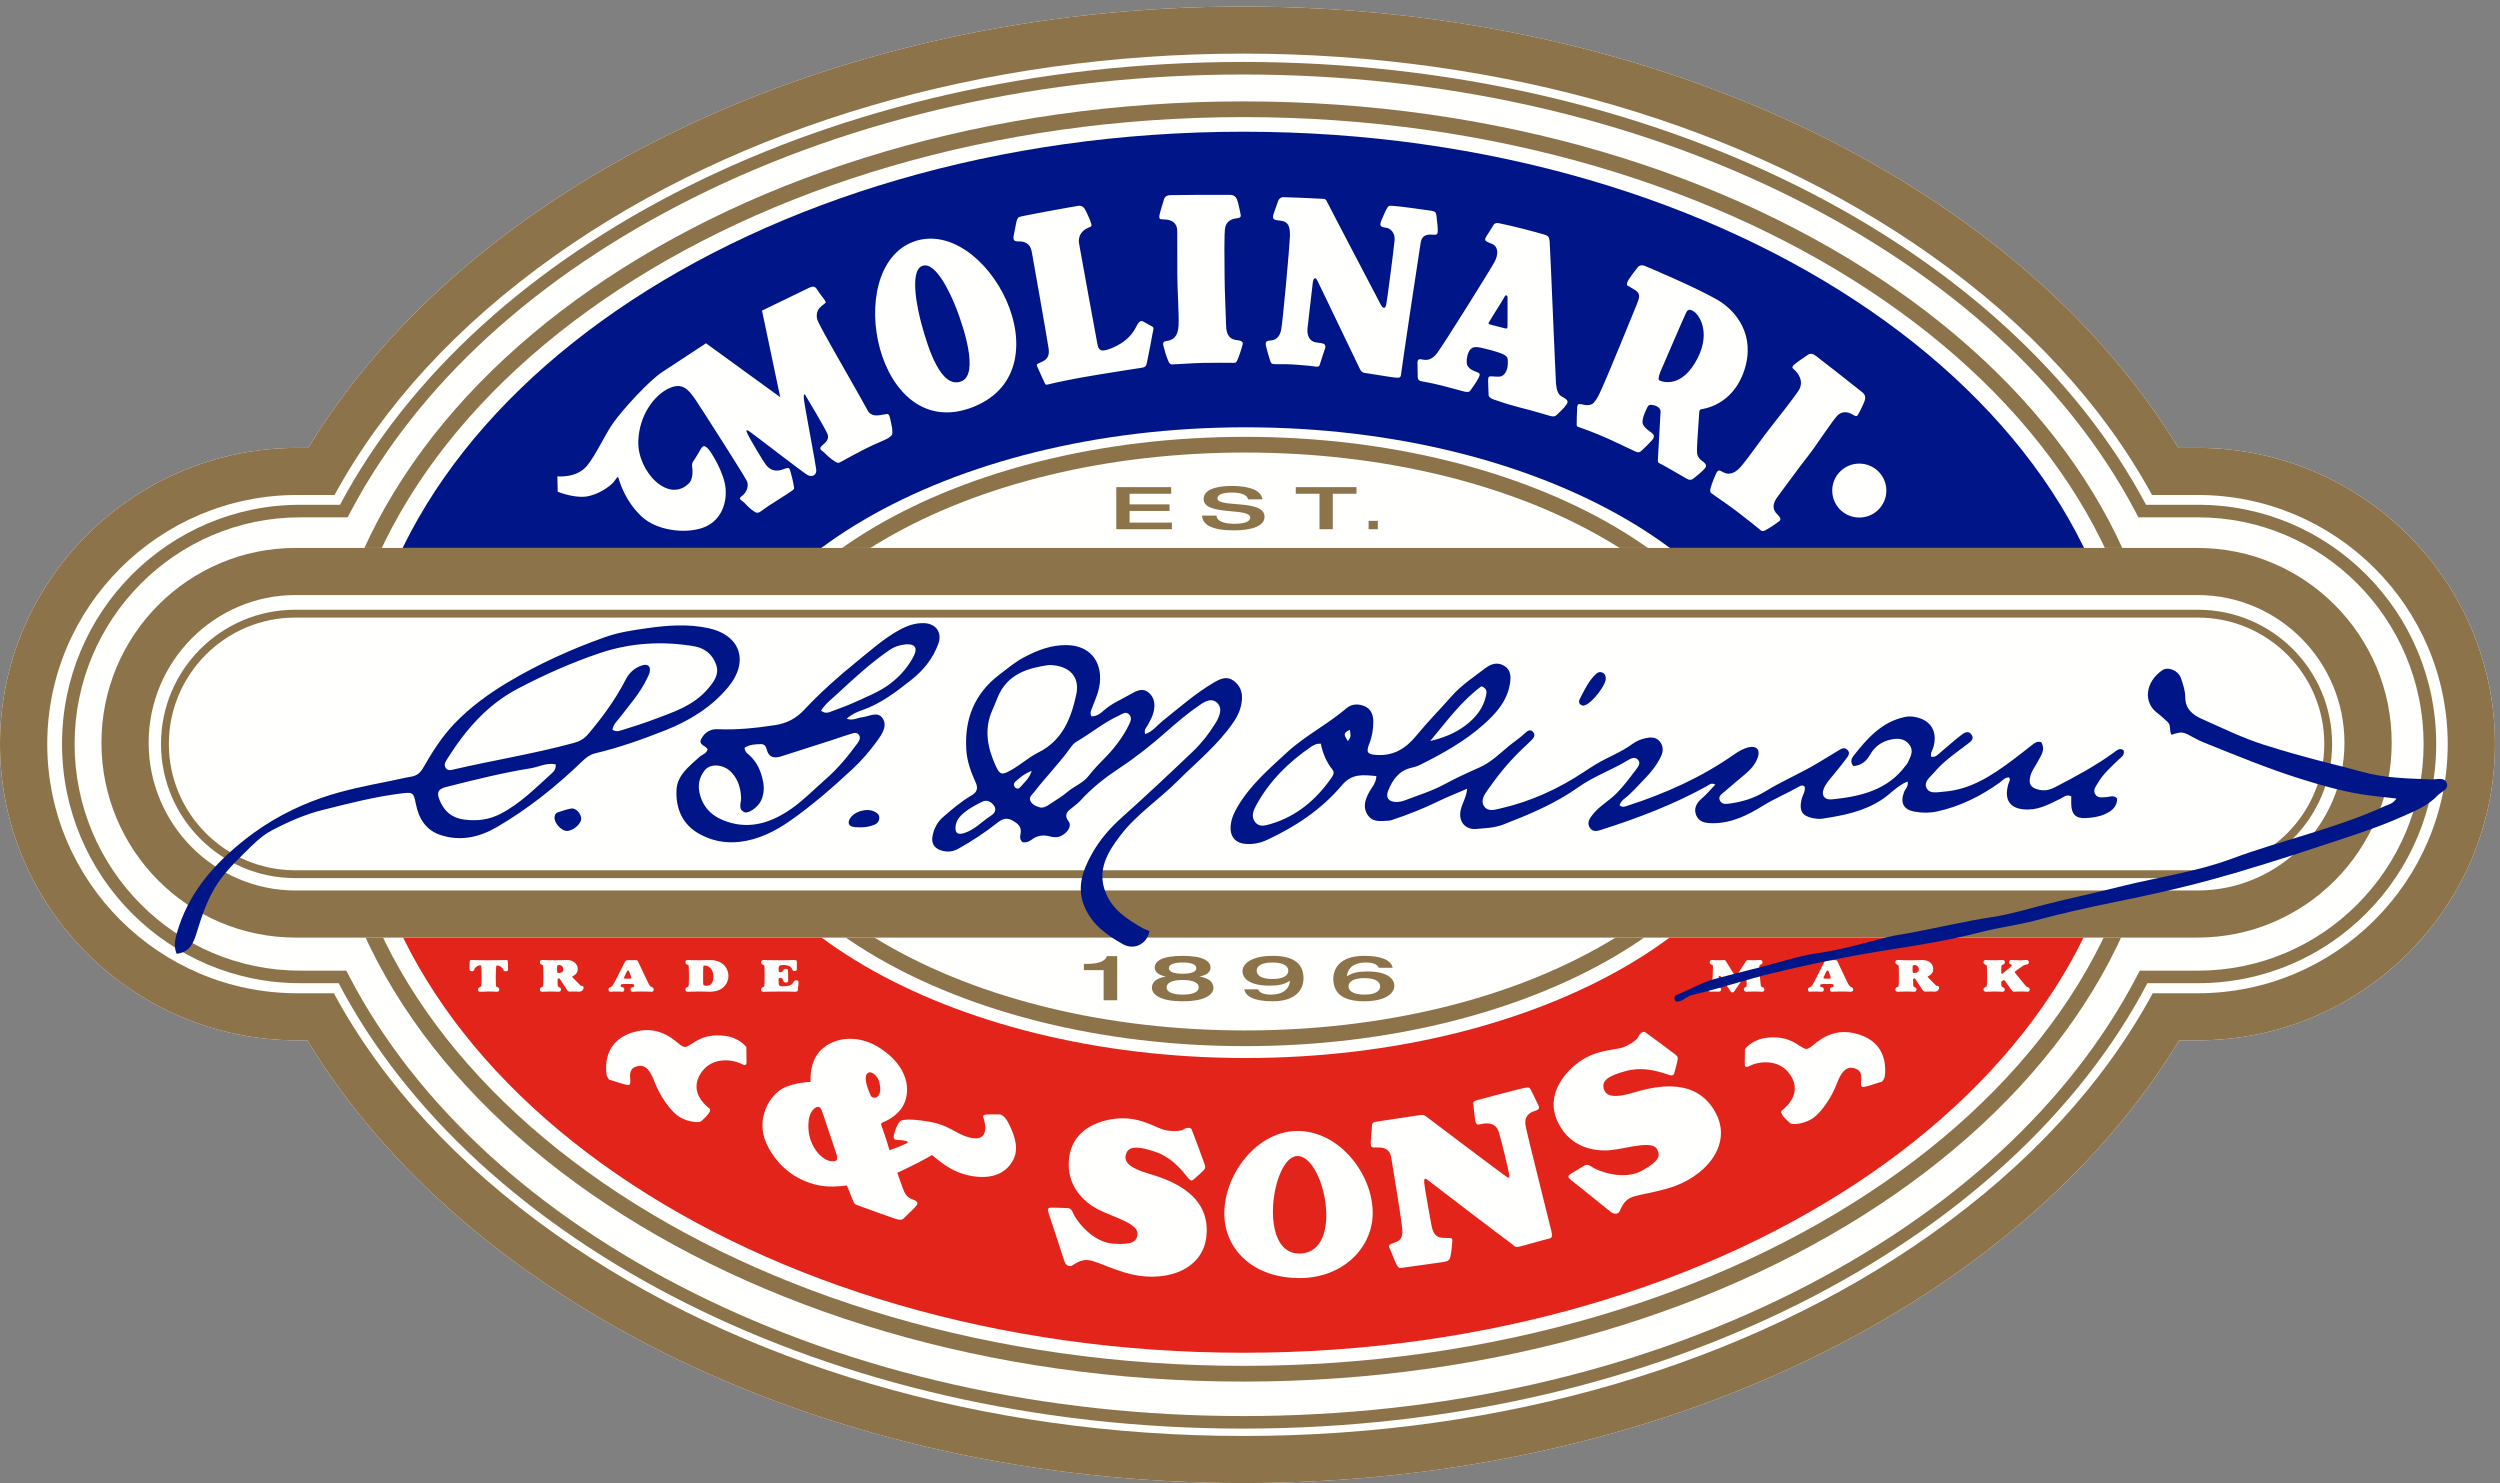
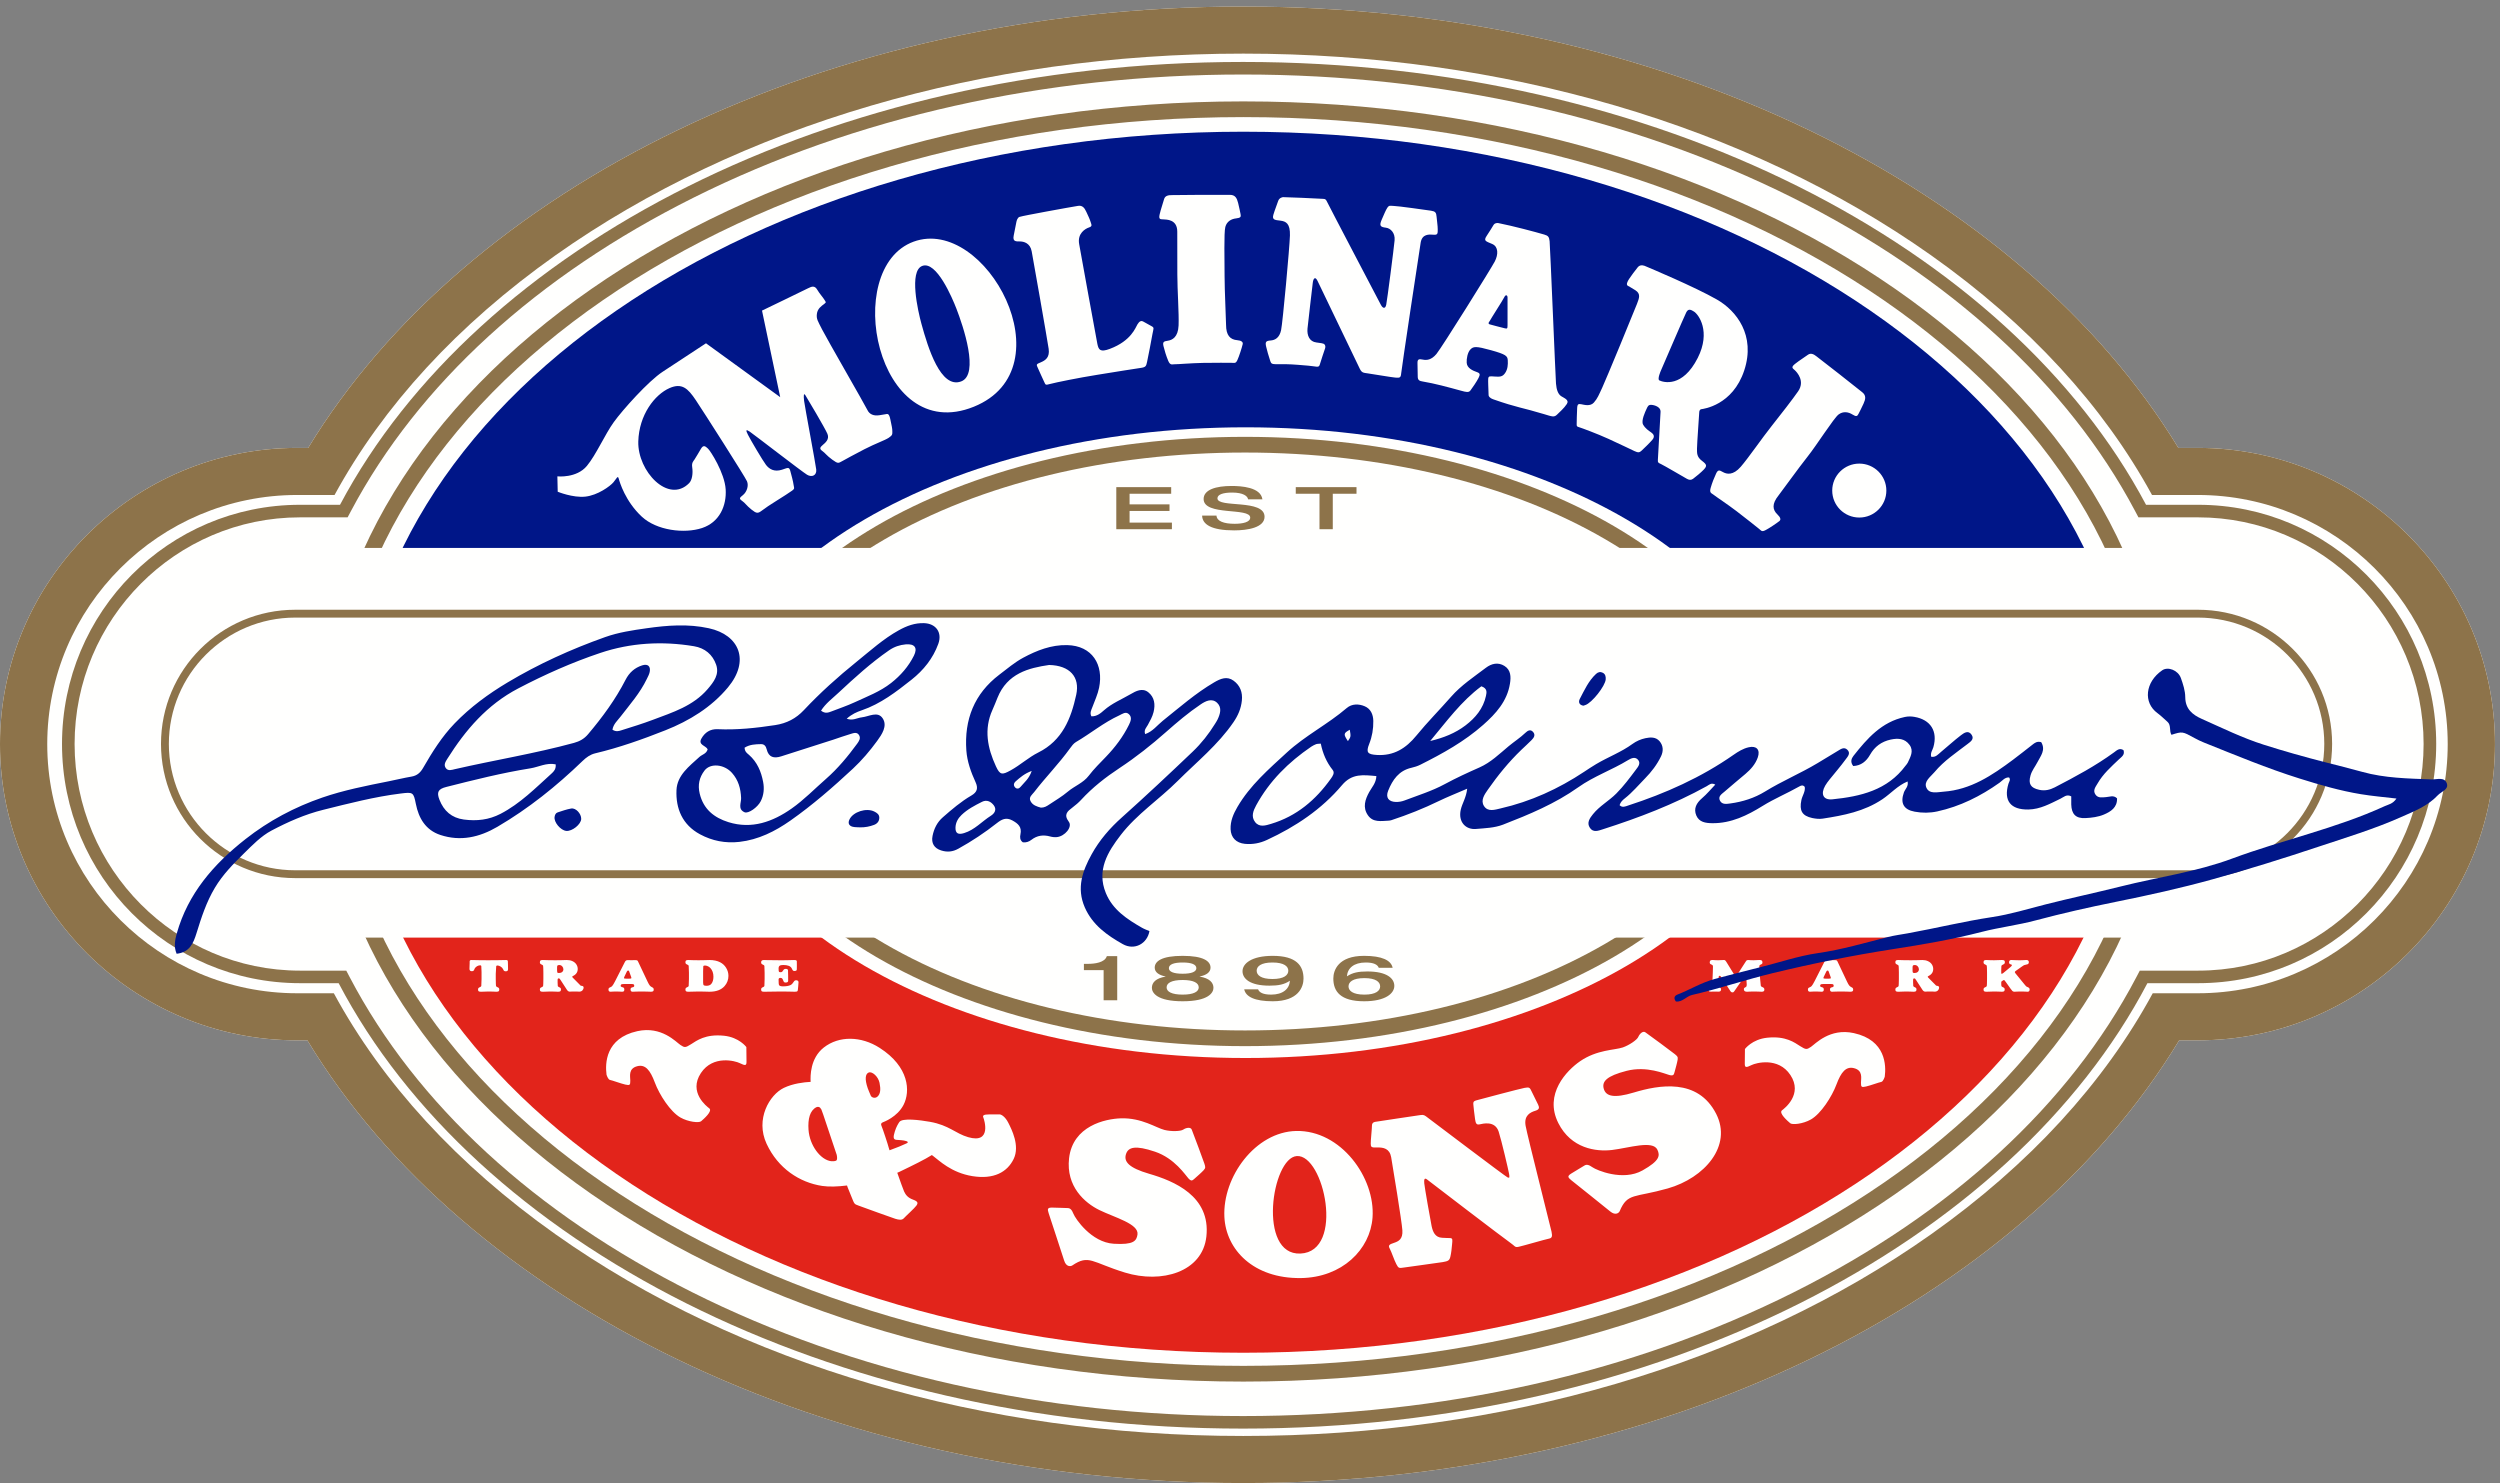
<svg xmlns="http://www.w3.org/2000/svg" width="118" height="70" viewBox="0 0 118 70">
  <rect x="0" y="0" width="118" height="70" fill="#808080" stroke="none" />
  <g fill="none" fill-rule="evenodd">
    <path fill="#FFFFFE" d="M103.733,21.141 L102.819,21.141 C95.358,8.875 78.405,0.309 58.682,0.309 C38.959,0.309 22.007,8.875 14.546,21.141 L14.029,21.141 C6.294,21.141 0,27.413 0,35.123 C0,42.832 6.294,49.104 14.029,49.104 L14.508,49.104 C21.949,61.404 38.926,70 58.682,70 C78.439,70 95.416,61.404 102.856,49.104 L103.733,49.104 C111.469,49.104 117.762,42.832 117.762,35.123 C117.762,27.413 111.469,21.141 103.733,21.141" />
    <path fill="#8D734A" d="M103.733,46.882 L101.609,46.882 C99.323,51.104 95.79,54.974 91.142,58.262 C82.467,64.398 70.94,67.778 58.683,67.778 C46.427,67.778 34.9,64.398 26.225,58.262 C21.576,54.974 18.043,51.104 15.757,46.882 L14.029,46.882 C7.523,46.882 2.23,41.607 2.23,35.123 C2.23,28.639 7.523,23.363 14.029,23.363 L15.791,23.363 C18.078,19.166 21.6,15.318 26.225,12.046 C34.9,5.91 46.427,2.531 58.683,2.531 C70.94,2.531 82.467,5.91 91.142,12.046 C95.766,15.318 99.288,19.166 101.575,23.363 L103.733,23.363 C110.239,23.363 115.532,28.639 115.532,35.123 C115.532,41.607 110.239,46.882 103.733,46.882 Z M103.733,21.141 L102.819,21.141 C95.358,8.875 78.405,0.309 58.682,0.309 C38.959,0.309 22.007,8.875 14.546,21.141 L14.029,21.141 C6.294,21.141 0,27.413 0,35.123 C0,42.832 6.294,49.104 14.029,49.104 L14.508,49.104 C21.949,61.404 38.926,70 58.682,70 C78.439,70 95.416,61.404 102.856,49.104 L103.733,49.104 C111.469,49.104 117.762,42.832 117.762,35.123 C117.762,27.413 111.469,21.141 103.733,21.141 Z" />
    <path fill="#8D734A" d="M58.671,2.924 C39.168,2.924 22.532,11.614 16.049,23.826 L14.162,23.826 C7.957,23.826 2.927,28.881 2.927,35.116 C2.927,41.352 7.957,46.406 14.162,46.406 L15.984,46.406 C22.42,58.683 39.103,67.43 58.671,67.43 C78.24,67.43 94.923,58.683 101.358,46.406 L103.754,46.406 C109.959,46.406 114.989,41.352 114.989,35.116 C114.989,28.881 109.959,23.826 103.754,23.826 L101.293,23.826 C94.811,11.614 78.175,2.924 58.671,2.924 Z M58.671,3.517 C68.024,3.517 76.989,5.525 84.599,9.325 C92.009,13.026 97.6,18.136 100.768,24.104 L100.935,24.419 L103.754,24.419 C109.621,24.419 114.394,29.218 114.394,35.116 C114.394,41.015 109.621,45.814 103.754,45.814 L100.998,45.814 L100.831,46.132 C97.687,52.13 92.099,57.269 84.672,60.993 C77.047,64.816 68.056,66.838 58.671,66.838 C49.287,66.838 40.296,64.816 32.67,60.993 C25.243,57.269 19.655,52.13 16.511,46.132 L16.344,45.814 L14.162,45.814 C8.295,45.814 3.521,41.015 3.521,35.116 C3.521,29.218 8.295,24.419 14.162,24.419 L16.407,24.419 L16.575,24.104 C19.742,18.136 25.334,13.026 32.744,9.325 C40.353,5.525 49.319,3.517 58.671,3.517 Z" />
    <path fill="#E2241B" d="M84.248,35.03 C84.248,35.038 84.249,35.046 84.249,35.053 C84.249,43.274 72.852,49.938 58.793,49.938 C44.733,49.938 33.336,43.274 33.336,35.053 C33.336,35.046 33.337,35.038 33.337,35.03 L16.84,35.03 C16.84,35.031 16.84,35.033 16.84,35.034 C16.84,50.949 35.575,63.85 58.686,63.85 C81.797,63.85 100.531,50.949 100.531,35.034 C100.531,35.033 100.531,35.031 100.531,35.03 L84.248,35.03" />
    <path fill="#FFFFFE" d="M80.831 46.209L80.844 45.914C80.849 45.73 80.852 45.635 80.852 45.629 80.852 45.597 80.846 45.573 80.833 45.559 80.824 45.548 80.806 45.537 80.777 45.525 80.748 45.513 80.728 45.501 80.717 45.487 80.705 45.471 80.699 45.449 80.699 45.422 80.699 45.375 80.714 45.344 80.743 45.329 80.763 45.318 80.795 45.312 80.836 45.312 80.847 45.312 80.888 45.315 80.96 45.32 80.994 45.323 81.04 45.324 81.097 45.324 81.158 45.324 81.242 45.321 81.351 45.313 81.36 45.313 81.368 45.312 81.376 45.312 81.393 45.312 81.407 45.316 81.417 45.322 81.436 45.333 81.459 45.361 81.487 45.406L81.87 46.027C81.891 46.062 81.91 46.08 81.927 46.08 81.944 46.08 81.965 46.062 81.987 46.027L82.386 45.406C82.407 45.372 82.421 45.353 82.426 45.346 82.432 45.339 82.44 45.333 82.451 45.327 82.468 45.318 82.491 45.313 82.519 45.313 82.527 45.313 82.566 45.316 82.637 45.321 82.671 45.323 82.715 45.324 82.771 45.324 82.832 45.324 82.915 45.321 83.022 45.313 83.029 45.313 83.037 45.312 83.047 45.312 83.089 45.312 83.12 45.318 83.142 45.329 83.173 45.344 83.188 45.377 83.188 45.427 83.188 45.453 83.182 45.473 83.171 45.487 83.16 45.501 83.141 45.513 83.112 45.525 83.081 45.538 83.061 45.552 83.052 45.566 83.044 45.579 83.04 45.598 83.04 45.623 83.04 45.686 83.046 45.783 83.056 45.914L83.077 46.204C83.093 46.4 83.104 46.511 83.111 46.535 83.12 46.558 83.146 46.577 83.188 46.593 83.226 46.607 83.252 46.626 83.264 46.648 83.273 46.666 83.278 46.689 83.278 46.719 83.278 46.779 83.237 46.81 83.153 46.81 83.141 46.81 83.085 46.807 82.983 46.803 82.92 46.8 82.851 46.799 82.775 46.799 82.707 46.799 82.649 46.8 82.601 46.803 82.529 46.807 82.481 46.81 82.458 46.81 82.359 46.81 82.31 46.77 82.31 46.69 82.31 46.667 82.317 46.647 82.331 46.631 82.337 46.623 82.36 46.609 82.399 46.589 82.43 46.573 82.446 46.54 82.446 46.491 82.446 46.47 82.445 46.446 82.443 46.42L82.423 46.128C82.422 46.103 82.418 46.086 82.413 46.079 82.408 46.071 82.4 46.067 82.389 46.067 82.368 46.067 82.346 46.083 82.324 46.115L81.857 46.789C81.842 46.811 81.828 46.825 81.815 46.833 81.804 46.838 81.789 46.841 81.768 46.841 81.732 46.841 81.703 46.824 81.68 46.789L81.228 46.099C81.21 46.071 81.19 46.057 81.168 46.057 81.139 46.057 81.122 46.08 81.12 46.128L81.102 46.424C81.1 46.452 81.099 46.476 81.099 46.496 81.099 46.537 81.109 46.566 81.13 46.583 81.135 46.587 81.155 46.599 81.19 46.617 81.219 46.632 81.234 46.657 81.234 46.694 81.234 46.733 81.224 46.762 81.205 46.78 81.187 46.798 81.153 46.806 81.105 46.806 81.1 46.806 81.072 46.806 81.024 46.804 80.996 46.803 80.964 46.802 80.932 46.802 80.898 46.802 80.841 46.804 80.763 46.806 80.757 46.806 80.751 46.806 80.744 46.806 80.711 46.806 80.686 46.801 80.672 46.791 80.653 46.777 80.644 46.753 80.644 46.719 80.644 46.682 80.652 46.654 80.668 46.636 80.681 46.621 80.702 46.609 80.731 46.597 80.772 46.582 80.797 46.563 80.807 46.54 80.812 46.514 80.821 46.404 80.831 46.209M86.169 46.193L86.31 46.193C86.354 46.193 86.383 46.191 86.396 46.186 86.409 46.181 86.416 46.171 86.416 46.157 86.416 46.145 86.413 46.131 86.406 46.115L86.31 45.846C86.3 45.821 86.284 45.808 86.261 45.808 86.237 45.808 86.217 45.826 86.2 45.86L86.078 46.115C86.07 46.133 86.065 46.149 86.065 46.163 86.065 46.183 86.1 46.193 86.169 46.193zM85.653 46.303L86.111 45.4C86.139 45.344 86.182 45.317 86.239 45.317 86.248 45.317 86.26 45.317 86.275 45.318 86.335 45.32 86.376 45.321 86.4 45.321L86.614 45.318C86.641 45.318 86.662 45.321 86.678 45.326 86.699 45.334 86.715 45.35 86.726 45.375L87.185 46.345C87.22 46.421 87.255 46.48 87.287 46.52 87.313 46.551 87.346 46.576 87.385 46.594 87.427 46.613 87.451 46.633 87.459 46.651 87.466 46.667 87.47 46.686 87.47 46.71 87.47 46.745 87.461 46.77 87.443 46.785 87.422 46.801 87.387 46.81 87.338 46.81 87.302 46.81 87.24 46.807 87.152 46.803 87.094 46.8 87.005 46.799 86.885 46.799 86.777 46.799 86.698 46.8 86.647 46.803 86.569 46.807 86.511 46.81 86.472 46.81 86.407 46.81 86.375 46.773 86.375 46.698 86.375 46.644 86.405 46.612 86.464 46.601 86.498 46.595 86.52 46.586 86.532 46.575 86.544 46.564 86.55 46.548 86.55 46.528 86.55 46.496 86.54 46.473 86.519 46.459 86.503 46.45 86.463 46.445 86.4 46.445L86.073 46.445C85.993 46.445 85.945 46.454 85.929 46.473 85.916 46.489 85.91 46.51 85.91 46.536 85.91 46.561 85.929 46.578 85.967 46.589 86.01 46.6 86.038 46.61 86.051 46.62 86.072 46.634 86.083 46.663 86.083 46.704 86.083 46.745 86.074 46.773 86.058 46.787 86.041 46.802 86.014 46.81 85.977 46.81 85.957 46.81 85.913 46.807 85.844 46.803 85.801 46.8 85.748 46.799 85.686 46.799 85.627 46.799 85.58 46.8 85.544 46.803 85.49 46.807 85.452 46.81 85.432 46.81 85.366 46.81 85.334 46.775 85.334 46.707 85.334 46.68 85.34 46.658 85.352 46.64 85.362 46.627 85.385 46.613 85.423 46.598 85.459 46.584 85.488 46.564 85.509 46.541 85.541 46.506 85.589 46.427 85.653 46.303zM90.273 45.671L90.273 45.805C90.273 45.846 90.277 45.875 90.283 45.892 90.292 45.916 90.318 45.927 90.359 45.927 90.423 45.927 90.475 45.91 90.515 45.877 90.553 45.843 90.572 45.801 90.572 45.751 90.572 45.7 90.554 45.654 90.518 45.613 90.48 45.57 90.432 45.549 90.372 45.549 90.328 45.549 90.299 45.56 90.286 45.584 90.278 45.599 90.273 45.628 90.273 45.671zM91.02 46.151L91.34 46.474C91.361 46.5 91.379 46.516 91.394 46.524 91.408 46.531 91.431 46.535 91.461 46.537 91.482 46.54 91.499 46.549 91.512 46.567 91.521 46.577 91.525 46.591 91.525 46.609 91.525 46.662 91.507 46.708 91.47 46.747 91.433 46.786 91.382 46.806 91.317 46.806 91.299 46.806 91.269 46.804 91.225 46.801 91.195 46.8 91.151 46.799 91.091 46.799 91.036 46.799 90.994 46.8 90.966 46.801 90.926 46.804 90.896 46.806 90.874 46.806 90.822 46.806 90.777 46.777 90.74 46.722L90.441 46.261C90.418 46.225 90.404 46.204 90.398 46.199 90.383 46.186 90.367 46.179 90.351 46.179 90.316 46.179 90.298 46.204 90.298 46.253L90.298 46.371C90.299 46.463 90.302 46.519 90.306 46.54 90.314 46.562 90.337 46.581 90.377 46.597 90.406 46.609 90.426 46.621 90.438 46.636 90.451 46.652 90.458 46.675 90.458 46.704 90.458 46.749 90.444 46.779 90.416 46.793 90.396 46.804 90.363 46.81 90.318 46.81 90.306 46.81 90.25 46.807 90.151 46.803 90.085 46.8 90.018 46.799 89.951 46.799 89.881 46.799 89.771 46.803 89.619 46.81 89.613 46.81 89.606 46.81 89.597 46.81 89.554 46.81 89.521 46.804 89.5 46.793 89.474 46.78 89.461 46.751 89.461 46.709 89.461 46.677 89.468 46.653 89.482 46.636 89.494 46.621 89.515 46.609 89.543 46.597 89.583 46.582 89.607 46.563 89.615 46.54 89.62 46.515 89.625 46.404 89.627 46.209L89.627 45.914C89.625 45.717 89.62 45.607 89.615 45.584 89.607 45.56 89.583 45.541 89.543 45.526 89.515 45.514 89.494 45.501 89.482 45.487 89.468 45.47 89.461 45.447 89.461 45.416 89.461 45.373 89.474 45.344 89.5 45.33 89.52 45.319 89.553 45.313 89.599 45.313 89.605 45.313 89.686 45.316 89.841 45.32 89.938 45.323 90.054 45.324 90.19 45.324 90.309 45.324 90.408 45.323 90.487 45.32 90.606 45.316 90.689 45.313 90.735 45.313 90.832 45.313 90.918 45.33 90.992 45.363 91.082 45.403 91.149 45.46 91.192 45.534 91.229 45.596 91.248 45.664 91.248 45.738 91.248 45.831 91.218 45.91 91.158 45.973 91.124 46.009 91.087 46.036 91.044 46.057 91.006 46.075 90.987 46.09 90.987 46.103 90.987 46.113 90.998 46.129 91.02 46.151zM95.143 45.958L95.589 46.504C95.614 46.535 95.633 46.555 95.646 46.564 95.656 46.571 95.679 46.582 95.717 46.597 95.772 46.619 95.799 46.654 95.799 46.704 95.799 46.774 95.767 46.81 95.703 46.81 95.675 46.81 95.631 46.807 95.573 46.803 95.533 46.8 95.474 46.799 95.395 46.799 95.313 46.799 95.253 46.8 95.212 46.803 95.151 46.807 95.108 46.81 95.083 46.81 95.041 46.81 95.008 46.798 94.985 46.775 94.965 46.756 94.934 46.717 94.894 46.66L94.683 46.363C94.64 46.302 94.616 46.27 94.609 46.266 94.6 46.261 94.591 46.259 94.584 46.259 94.577 46.259 94.571 46.26 94.565 46.263L94.487 46.311C94.468 46.323 94.459 46.342 94.459 46.368L94.459 46.449C94.459 46.512 94.467 46.551 94.48 46.564 94.49 46.574 94.51 46.586 94.539 46.597 94.568 46.609 94.588 46.621 94.601 46.636 94.615 46.652 94.622 46.676 94.622 46.708 94.622 46.75 94.608 46.779 94.581 46.793 94.561 46.804 94.529 46.81 94.485 46.81 94.475 46.81 94.419 46.807 94.317 46.803 94.25 46.8 94.183 46.799 94.116 46.799 94.041 46.799 93.93 46.803 93.78 46.81 93.774 46.81 93.766 46.81 93.757 46.81 93.714 46.81 93.682 46.804 93.662 46.793 93.636 46.78 93.623 46.751 93.623 46.709 93.623 46.676 93.629 46.652 93.643 46.636 93.655 46.621 93.676 46.609 93.705 46.597 93.744 46.582 93.768 46.563 93.776 46.54 93.782 46.515 93.786 46.404 93.788 46.209L93.788 45.914C93.786 45.717 93.782 45.607 93.776 45.584 93.768 45.56 93.744 45.541 93.705 45.526 93.676 45.514 93.655 45.501 93.643 45.487 93.629 45.47 93.623 45.447 93.623 45.416 93.623 45.372 93.636 45.343 93.662 45.33 93.681 45.319 93.714 45.313 93.758 45.313 93.767 45.313 93.82 45.316 93.917 45.32 93.977 45.323 94.045 45.324 94.119 45.324 94.192 45.324 94.309 45.321 94.472 45.313 94.477 45.313 94.484 45.313 94.494 45.313 94.539 45.313 94.571 45.319 94.59 45.33 94.617 45.343 94.63 45.37 94.63 45.411 94.63 45.445 94.622 45.47 94.607 45.487 94.595 45.501 94.575 45.514 94.546 45.526 94.516 45.538 94.497 45.549 94.488 45.559 94.477 45.571 94.469 45.587 94.465 45.607 94.461 45.63 94.459 45.678 94.459 45.752L94.459 45.914C94.459 45.935 94.459 45.946 94.46 45.949 94.464 45.958 94.473 45.962 94.487 45.962 94.504 45.962 94.531 45.947 94.567 45.917L94.877 45.66C94.934 45.612 94.963 45.578 94.963 45.559 94.963 45.543 94.952 45.532 94.931 45.525L94.875 45.506C94.844 45.494 94.828 45.465 94.828 45.417 94.828 45.375 94.84 45.346 94.865 45.33 94.882 45.318 94.908 45.312 94.943 45.312 94.968 45.312 95.009 45.314 95.066 45.318 95.147 45.323 95.232 45.325 95.321 45.325 95.393 45.325 95.455 45.323 95.507 45.319 95.57 45.314 95.615 45.311 95.641 45.311 95.722 45.311 95.762 45.346 95.762 45.417 95.762 45.456 95.749 45.485 95.723 45.502 95.706 45.513 95.676 45.522 95.635 45.529 95.59 45.537 95.556 45.547 95.532 45.557 95.515 45.566 95.484 45.586 95.441 45.616L95.143 45.827C95.114 45.847 95.1 45.866 95.1 45.883 95.1 45.897 95.114 45.923 95.143 45.958M22.729 46.209L22.729 45.881C22.726 45.707 22.722 45.612 22.717 45.596 22.71 45.574 22.694 45.564 22.669 45.564 22.597 45.564 22.531 45.589 22.47 45.64 22.442 45.664 22.421 45.688 22.407 45.713 22.405 45.717 22.395 45.74 22.377 45.781 22.36 45.821 22.324 45.841 22.27 45.841 22.196 45.841 22.159 45.804 22.159 45.731 22.159 45.694 22.161 45.637 22.164 45.562 22.167 45.513 22.168 45.477 22.168 45.452L22.167 45.389C22.167 45.359 22.175 45.338 22.192 45.326 22.205 45.318 22.226 45.313 22.256 45.313 22.303 45.313 22.416 45.316 22.594 45.32 22.706 45.323 22.853 45.324 23.037 45.324 23.25 45.324 23.413 45.323 23.528 45.32 23.713 45.316 23.833 45.313 23.889 45.313 23.935 45.313 23.962 45.329 23.97 45.361 23.974 45.378 23.976 45.432 23.976 45.525 23.976 45.613 23.978 45.68 23.979 45.725 23.979 45.739 23.979 45.749 23.979 45.753 23.979 45.815 23.943 45.846 23.871 45.846 23.843 45.846 23.819 45.84 23.799 45.828 23.787 45.82 23.778 45.812 23.773 45.802 23.77 45.797 23.761 45.779 23.745 45.745 23.723 45.699 23.687 45.659 23.637 45.626 23.582 45.59 23.528 45.571 23.476 45.571 23.447 45.571 23.428 45.583 23.421 45.604 23.417 45.617 23.41 45.737 23.4 45.964L23.4 46.209C23.402 46.406 23.406 46.516 23.412 46.54 23.42 46.563 23.444 46.582 23.484 46.597 23.513 46.609 23.533 46.621 23.545 46.636 23.559 46.653 23.566 46.677 23.566 46.709 23.566 46.751 23.553 46.779 23.527 46.793 23.507 46.804 23.474 46.81 23.429 46.81 23.416 46.81 23.358 46.807 23.257 46.803 23.189 46.8 23.123 46.799 23.057 46.799 22.988 46.799 22.876 46.803 22.721 46.81 22.715 46.81 22.707 46.81 22.699 46.81 22.654 46.81 22.622 46.804 22.602 46.793 22.576 46.78 22.563 46.751 22.563 46.709 22.563 46.676 22.57 46.652 22.584 46.636 22.596 46.621 22.616 46.609 22.645 46.597 22.685 46.581 22.709 46.562 22.717 46.54 22.722 46.515 22.726 46.404 22.729 46.209M26.294 45.671L26.294 45.805C26.294 45.846 26.297 45.875 26.303 45.892 26.313 45.916 26.338 45.927 26.379 45.927 26.443 45.927 26.496 45.91 26.536 45.877 26.573 45.843 26.592 45.801 26.592 45.751 26.592 45.7 26.574 45.654 26.538 45.613 26.501 45.57 26.452 45.549 26.392 45.549 26.349 45.549 26.32 45.56 26.307 45.584 26.298 45.599 26.294 45.628 26.294 45.671zM27.04 46.151L27.36 46.474C27.381 46.5 27.399 46.516 27.414 46.524 27.429 46.531 27.451 46.535 27.482 46.537 27.502 46.54 27.52 46.549 27.533 46.567 27.542 46.577 27.546 46.591 27.546 46.609 27.546 46.662 27.527 46.708 27.491 46.747 27.453 46.786 27.402 46.806 27.337 46.806 27.319 46.806 27.289 46.804 27.245 46.801 27.216 46.8 27.171 46.799 27.112 46.799 27.056 46.799 27.015 46.8 26.987 46.801 26.947 46.804 26.916 46.806 26.895 46.806 26.842 46.806 26.797 46.777 26.761 46.722L26.462 46.261C26.439 46.225 26.424 46.204 26.418 46.199 26.404 46.186 26.388 46.179 26.371 46.179 26.336 46.179 26.319 46.204 26.319 46.253L26.319 46.371C26.32 46.463 26.323 46.519 26.327 46.54 26.334 46.562 26.357 46.581 26.397 46.597 26.426 46.609 26.447 46.621 26.459 46.636 26.472 46.652 26.478 46.675 26.478 46.704 26.478 46.749 26.465 46.779 26.437 46.793 26.417 46.804 26.384 46.81 26.339 46.81 26.326 46.81 26.271 46.807 26.171 46.803 26.105 46.8 26.038 46.799 25.971 46.799 25.902 46.799 25.791 46.803 25.64 46.81 25.634 46.81 25.626 46.81 25.618 46.81 25.574 46.81 25.542 46.804 25.521 46.793 25.495 46.78 25.482 46.751 25.482 46.709 25.482 46.677 25.488 46.653 25.502 46.636 25.515 46.621 25.535 46.609 25.564 46.597 25.604 46.582 25.628 46.563 25.635 46.54 25.641 46.515 25.645 46.404 25.647 46.209L25.647 45.914C25.645 45.717 25.641 45.607 25.635 45.584 25.628 45.56 25.604 45.541 25.564 45.526 25.535 45.514 25.515 45.501 25.502 45.487 25.488 45.47 25.482 45.447 25.482 45.416 25.482 45.373 25.495 45.344 25.521 45.33 25.541 45.319 25.573 45.313 25.619 45.313 25.626 45.313 25.707 45.316 25.862 45.32 25.958 45.323 26.075 45.324 26.21 45.324 26.33 45.324 26.429 45.323 26.507 45.32 26.626 45.316 26.709 45.313 26.756 45.313 26.853 45.313 26.939 45.33 27.013 45.363 27.103 45.403 27.169 45.46 27.213 45.534 27.25 45.596 27.269 45.664 27.269 45.738 27.269 45.831 27.239 45.91 27.179 45.973 27.145 46.009 27.107 46.036 27.065 46.057 27.027 46.075 27.007 46.09 27.007 46.103 27.007 46.113 27.018 46.129 27.04 46.151zM29.555 46.193L29.695 46.193C29.74 46.193 29.769 46.191 29.782 46.186 29.795 46.181 29.801 46.171 29.801 46.157 29.801 46.145 29.798 46.131 29.792 46.115L29.695 45.846C29.686 45.821 29.67 45.808 29.647 45.808 29.623 45.808 29.603 45.826 29.586 45.86L29.464 46.115C29.456 46.133 29.451 46.149 29.451 46.163 29.451 46.183 29.486 46.193 29.555 46.193zM29.038 46.303L29.497 45.4C29.525 45.344 29.568 45.317 29.625 45.317 29.634 45.317 29.646 45.317 29.662 45.318 29.72 45.32 29.761 45.321 29.786 45.321L30 45.318C30.027 45.318 30.048 45.321 30.064 45.326 30.085 45.334 30.101 45.35 30.112 45.375L30.571 46.345C30.607 46.421 30.641 46.48 30.673 46.52 30.699 46.551 30.732 46.576 30.771 46.594 30.813 46.613 30.837 46.633 30.845 46.651 30.852 46.667 30.856 46.686 30.856 46.71 30.856 46.745 30.846 46.77 30.829 46.785 30.807 46.801 30.772 46.81 30.724 46.81 30.688 46.81 30.626 46.807 30.538 46.803 30.48 46.8 30.391 46.799 30.27 46.799 30.163 46.799 30.084 46.8 30.033 46.803 29.955 46.807 29.897 46.81 29.858 46.81 29.793 46.81 29.761 46.773 29.761 46.698 29.761 46.644 29.791 46.612 29.85 46.601 29.884 46.595 29.907 46.586 29.918 46.575 29.93 46.564 29.936 46.548 29.936 46.528 29.936 46.496 29.926 46.473 29.905 46.459 29.889 46.45 29.849 46.445 29.786 46.445L29.459 46.445C29.379 46.445 29.331 46.454 29.315 46.473 29.302 46.489 29.296 46.51 29.296 46.536 29.296 46.561 29.315 46.578 29.353 46.589 29.396 46.6 29.424 46.61 29.437 46.62 29.458 46.634 29.468 46.663 29.468 46.704 29.468 46.745 29.46 46.773 29.444 46.787 29.427 46.802 29.4 46.81 29.362 46.81 29.342 46.81 29.298 46.807 29.231 46.803 29.187 46.8 29.134 46.799 29.072 46.799 29.013 46.799 28.966 46.8 28.93 46.803 28.876 46.807 28.838 46.81 28.818 46.81 28.752 46.81 28.72 46.775 28.72 46.707 28.72 46.68 28.726 46.658 28.738 46.64 28.747 46.627 28.771 46.613 28.808 46.598 28.845 46.584 28.874 46.564 28.895 46.541 28.927 46.506 28.975 46.427 29.038 46.303zM33.187 45.84L33.187 46.366C33.187 46.438 33.197 46.484 33.218 46.503 33.237 46.52 33.28 46.529 33.346 46.529 33.447 46.529 33.522 46.5 33.571 46.443 33.64 46.36 33.674 46.247 33.674 46.101 33.674 45.933 33.625 45.795 33.528 45.689 33.49 45.647 33.44 45.615 33.378 45.592 33.341 45.579 33.304 45.573 33.265 45.573 33.225 45.573 33.201 45.586 33.195 45.611 33.192 45.619 33.19 45.695 33.187 45.84zM32.518 46.209L32.518 45.914C32.515 45.717 32.511 45.607 32.506 45.584 32.498 45.56 32.474 45.541 32.434 45.526 32.405 45.514 32.385 45.501 32.373 45.487 32.359 45.47 32.352 45.447 32.352 45.416 32.352 45.373 32.365 45.344 32.391 45.33 32.411 45.319 32.444 45.313 32.489 45.313 32.498 45.313 32.567 45.316 32.697 45.32 32.778 45.323 32.869 45.324 32.971 45.324 33.071 45.324 33.161 45.323 33.24 45.32 33.369 45.316 33.452 45.313 33.487 45.313 33.688 45.313 33.856 45.349 33.992 45.42 34.11 45.481 34.204 45.568 34.272 45.68 34.346 45.799 34.382 45.926 34.382 46.061 34.382 46.243 34.322 46.403 34.201 46.542 34.045 46.72 33.807 46.81 33.487 46.81 33.447 46.81 33.364 46.807 33.237 46.803 33.155 46.8 33.066 46.799 32.97 46.799 32.873 46.799 32.72 46.803 32.51 46.81 32.505 46.81 32.497 46.81 32.488 46.81 32.443 46.81 32.411 46.804 32.391 46.793 32.365 46.78 32.352 46.751 32.352 46.709 32.352 46.677 32.359 46.653 32.373 46.636 32.385 46.621 32.405 46.609 32.434 46.597 32.474 46.582 32.498 46.563 32.506 46.54 32.511 46.515 32.515 46.404 32.518 46.209zM36.09 46.209L36.09 45.919C36.088 45.721 36.084 45.611 36.079 45.588 36.071 45.565 36.047 45.546 36.007 45.53 35.978 45.519 35.957 45.506 35.946 45.491 35.931 45.475 35.925 45.45 35.925 45.419 35.925 45.349 35.97 45.313 36.06 45.313 36.076 45.313 36.098 45.314 36.126 45.316 36.259 45.322 36.518 45.325 36.902 45.325 37.011 45.325 37.114 45.324 37.209 45.32 37.34 45.316 37.432 45.313 37.484 45.313 37.519 45.313 37.544 45.315 37.559 45.319 37.594 45.328 37.611 45.352 37.611 45.39L37.61 45.424 37.612 45.559C37.612 45.666 37.611 45.729 37.61 45.749 37.609 45.768 37.606 45.782 37.602 45.79 37.586 45.818 37.554 45.832 37.505 45.832 37.48 45.832 37.458 45.827 37.44 45.818 37.421 45.808 37.4 45.777 37.379 45.726 37.35 45.659 37.298 45.611 37.222 45.585 37.154 45.56 37.07 45.548 36.971 45.548 36.89 45.548 36.833 45.559 36.801 45.583 36.766 45.607 36.749 45.651 36.749 45.715 36.749 45.797 36.755 45.847 36.766 45.864 36.777 45.88 36.801 45.889 36.838 45.889 36.876 45.889 36.903 45.881 36.917 45.868 36.926 45.861 36.94 45.843 36.958 45.814 36.982 45.777 37.001 45.754 37.018 45.746 37.037 45.736 37.062 45.731 37.093 45.731 37.149 45.731 37.183 45.75 37.193 45.787 37.195 45.793 37.197 45.883 37.2 46.058L37.201 46.273 37.201 46.296C37.201 46.349 37.16 46.376 37.079 46.376 37.053 46.376 37.03 46.37 37.013 46.358 36.996 46.346 36.981 46.319 36.966 46.276 36.953 46.237 36.938 46.209 36.923 46.19 36.904 46.167 36.876 46.156 36.84 46.156 36.779 46.156 36.749 46.182 36.749 46.236 36.749 46.38 36.756 46.466 36.771 46.494 36.792 46.535 36.853 46.556 36.955 46.556 37.109 46.556 37.228 46.536 37.313 46.495 37.367 46.47 37.418 46.417 37.466 46.338 37.483 46.31 37.499 46.293 37.515 46.284 37.534 46.274 37.557 46.268 37.583 46.268 37.621 46.268 37.649 46.28 37.669 46.302 37.683 46.318 37.69 46.337 37.69 46.36 37.69 46.38 37.686 46.439 37.677 46.539 37.669 46.637 37.662 46.701 37.658 46.73 37.653 46.77 37.639 46.792 37.615 46.799 37.592 46.806 37.56 46.81 37.52 46.81 37.458 46.81 37.358 46.807 37.219 46.803 37.129 46.8 37.008 46.799 36.858 46.799 36.666 46.799 36.407 46.803 36.083 46.81 36.078 46.81 36.072 46.81 36.063 46.81 36.017 46.81 35.984 46.804 35.964 46.793 35.938 46.78 35.925 46.751 35.925 46.709 35.925 46.677 35.931 46.653 35.946 46.636 35.957 46.621 35.978 46.609 36.007 46.597 36.047 46.582 36.071 46.563 36.079 46.54 36.084 46.515 36.088 46.404 36.09 46.209" />
    <path fill="#001688" d="M33.337,35.03 C33.359,26.821 44.746,20.169 58.793,20.169 C72.839,20.169 84.227,26.821 84.248,35.03 L100.531,35.03 C100.528,19.117 81.795,6.217 58.686,6.217 C35.577,6.217 16.843,19.117 16.84,35.03 L33.337,35.03" />
    <path fill="#8D734A" d="M52.091 45.791L51.16 45.791 51.16 45.494 51.347 45.494C51.65 45.494 52.149 45.442 52.243 45.128L52.733 45.128 52.733 47.213 52.091 47.213 52.091 45.791M56.468 45.699C56.468 45.524 56.246 45.43 55.822 45.43 55.394 45.43 55.171 45.524 55.171 45.699 55.171 45.865 55.394 45.96 55.822 45.96 56.246 45.96 56.468 45.865 56.468 45.699zM55.822 46.946C56.339 46.946 56.58 46.807 56.58 46.605 56.58 46.395 56.339 46.256 55.822 46.256 55.305 46.256 55.064 46.395 55.064 46.605 55.064 46.807 55.305 46.946 55.822 46.946zM55.015 46.096L55.015 46.09C54.699 46.028 54.503 45.889 54.503 45.673 54.503 45.37 54.833 45.116 55.822 45.116 56.807 45.116 57.137 45.37 57.137 45.673 57.137 45.889 56.941 46.028 56.625 46.09L56.625 46.096C57.088 46.173 57.275 46.377 57.275 46.626 57.275 46.857 57.035 47.26 55.822 47.26 54.605 47.26 54.369 46.857 54.369 46.626 54.369 46.377 54.552 46.173 55.015 46.096zM60.06 45.43C59.512 45.43 59.315 45.616 59.315 45.818 59.315 46.022 59.512 46.209 60.06 46.209 60.613 46.209 60.808 46.022 60.808 45.818 60.808 45.616 60.613 45.43 60.06 45.43zM59.382 46.697C59.436 46.842 59.614 46.946 59.997 46.946 60.554 46.946 60.858 46.68 60.884 46.291 60.617 46.469 60.345 46.523 59.921 46.523 58.986 46.523 58.647 46.188 58.647 45.841 58.647 45.486 59.066 45.116 60.073 45.116 61.187 45.116 61.526 45.578 61.526 46.191 61.526 46.576 61.294 47.26 60.073 47.26 59.231 47.26 58.799 47.05 58.727 46.697L59.382 46.697zM64.399 46.946C64.947 46.946 65.143 46.759 65.143 46.558 65.143 46.354 64.947 46.167 64.399 46.167 63.846 46.167 63.65 46.354 63.65 46.558 63.65 46.759 63.846 46.946 64.399 46.946zM65.077 45.679C65.023 45.533 64.845 45.43 64.461 45.43 63.904 45.43 63.602 45.696 63.574 46.084 63.842 45.907 64.114 45.853 64.537 45.853 65.473 45.853 65.812 46.188 65.812 46.534 65.812 46.89 65.393 47.26 64.386 47.26 63.272 47.26 62.933 46.798 62.933 46.185 62.933 45.8 63.164 45.116 64.386 45.116 65.228 45.116 65.661 45.326 65.732 45.679L65.077 45.679z" />
    <polyline fill="#8D734A" points="52.689 22.993 55.28 22.993 55.28 23.305 53.316 23.305 53.316 23.806 55.201 23.806 55.201 24.117 53.316 24.117 53.316 24.667 55.314 24.667 55.314 24.979 52.689 24.979 52.689 22.993" />
    <path fill="#8D734A" d="M58.128,22.938 C58.587,22.938 59.507,22.993 59.586,23.569 L58.91,23.569 C58.889,23.416 58.68,23.249 58.157,23.249 C57.739,23.249 57.463,23.336 57.463,23.522 C57.463,23.989 59.687,23.541 59.687,24.39 C59.687,24.901 58.889,25.034 58.253,25.034 C57.179,25.034 56.749,24.754 56.74,24.336 L57.418,24.336 C57.434,24.598 57.76,24.723 58.275,24.723 C58.654,24.723 59.01,24.648 59.01,24.431 C59.01,23.939 56.811,24.367 56.811,23.553 C56.811,23.11 57.401,22.938 58.128,22.938" />
    <polyline fill="#8D734A" points="62.28 23.305 61.16 23.305 61.16 22.993 64.027 22.993 64.027 23.305 62.907 23.305 62.907 24.979 62.28 24.979 62.28 23.305" />
-     <polygon fill="#8D734A" points="64.598 24.979 65.033 24.979 65.033 24.584 64.598 24.584" />
    <path fill="#FFFFFE" d="M88.961 50.817C89.028 50.299 89.02 49.097 87.503 48.763 86.362 48.511 85.677 49.28 85.476 49.413 85.275 49.547 85.24 49.547 84.972 49.38 84.705 49.213 84.297 48.889 83.414 48.98 82.701 49.053 82.361 49.513 82.361 49.513 82.361 49.513 82.354 50.016 82.354 50.2 82.354 50.384 82.395 50.412 82.679 50.269 82.874 50.171 83.933 49.876 84.506 50.74 85.109 51.649 84.226 52.319 84.111 52.407 83.941 52.538 84.382 52.916 84.498 53.016 84.598 53.102 85.1 53.052 85.476 52.838 85.946 52.569 86.464 51.769 86.682 51.184 86.9 50.6 87.131 50.324 87.503 50.416 87.946 50.525 87.838 50.9 87.838 51.101 87.838 51.301 87.855 51.335 88.073 51.284 88.291 51.234 88.693 51.084 88.794 51.067 88.894 51.05 88.961 50.817 88.961 50.817M77.662 48.726C77.857 48.864 78.923 49.647 79.044 49.749 79.165 49.849 79.206 49.878 79.185 50.016 79.164 50.154 79.079 50.458 79.042 50.592 79.005 50.727 78.991 50.791 78.792 50.741 78.593 50.69 77.727 50.299 76.778 50.543 75.829 50.787 75.597 51.048 75.699 51.395 75.802 51.743 76.169 51.852 77.115 51.567 78.285 51.216 80.134 50.864 81.005 52.577 81.771 54.085 80.458 55.6 78.716 56.095 77.14 56.543 76.82 56.29 76.45 57.165 76.411 57.257 76.245 57.381 76.002 57.18 75.76 56.978 74.316 55.83 74.165 55.707 74.016 55.583 73.961 55.521 74.147 55.401 74.332 55.281 74.685 55.08 74.782 55.016 74.879 54.953 74.985 54.967 75.168 55.097 75.35 55.228 76.599 55.768 77.529 55.243 78.349 54.78 78.356 54.544 78.23 54.269 78.017 53.807 76.898 54.181 76.088 54.279 75.329 54.37 74.156 54.207 73.553 53.01 72.86 51.633 73.962 50.519 74.572 50.096 75.379 49.538 76.208 49.571 76.596 49.439 76.89 49.337 77.267 49.086 77.326 48.944 77.388 48.796 77.545 48.643 77.662 48.726M64.912 52.951C65.111 52.922 66.861 52.653 66.989 52.639 67.117 52.624 67.186 52.601 67.3 52.686 67.414 52.771 71.057 55.531 71.157 55.573 71.256 55.616 71.256 55.573 71.228 55.403 71.199 55.233 70.871 53.827 70.738 53.416 70.563 52.877 69.983 53.04 69.843 53.069 69.694 53.1 69.653 53.036 69.623 52.825 69.588 52.582 69.553 52.264 69.541 52.125 69.528 51.969 69.599 51.959 69.756 51.917 69.913 51.874 71.726 51.391 71.953 51.349 72.181 51.306 72.207 51.327 72.294 51.519 72.386 51.72 72.545 52.015 72.601 52.143 72.658 52.27 72.672 52.365 72.474 52.426 72.23 52.501 71.922 52.646 72.009 53.138 72.094 53.616 73.19 57.927 73.233 58.139 73.276 58.352 73.262 58.437 73.106 58.465 72.949 58.494 71.882 58.806 71.683 58.848 71.484 58.89 71.527 58.82 71.256 58.636 70.986 58.451 67.501 55.786 67.359 55.673 67.216 55.559 67.214 55.71 67.225 55.852 67.236 56.008 67.516 57.6 67.572 57.87 67.629 58.139 67.736 58.41 68.07 58.423 68.299 58.432 68.297 58.437 68.439 58.437 68.582 58.437 68.553 58.536 68.539 58.72 68.525 58.904 68.497 59.16 68.454 59.33 68.411 59.5 68.341 59.529 68.098 59.571 67.856 59.614 66.534 59.784 66.278 59.826 66.021 59.869 66.007 59.855 65.908 59.67 65.808 59.486 65.68 59.089 65.595 58.933 65.509 58.777 65.58 58.734 65.794 58.664 66.007 58.593 66.221 58.494 66.192 58.069 66.164 57.643 65.734 55.031 65.663 54.619 65.591 54.208 65.292 54.152 65.006 54.162 64.721 54.172 64.701 54.14 64.699 53.977 64.696 53.819 64.757 53.276 64.757 53.12 64.757 52.964 64.912 52.951 64.912 52.951M61.381 59.168C59.352 59.258 60.022 54.652 61.207 54.566 62.489 54.473 63.49 59.075 61.381 59.168zM61.181 53.382C59.259 53.422 57.699 55.543 57.791 57.439 57.866 58.988 59.166 60.351 61.394 60.325 63.34 60.302 64.676 58.982 64.784 57.465 64.918 55.59 63.291 53.338 61.181 53.382zM56.25 53.317C56.337 53.539 56.801 54.776 56.848 54.926 56.894 55.077 56.912 55.123 56.819 55.227 56.726 55.331 56.488 55.54 56.383 55.632 56.279 55.725 56.232 55.771 56.093 55.62 55.954 55.47 55.443 54.671 54.514 54.359 53.585 54.046 53.248 54.139 53.143 54.486 53.039 54.833 53.287 55.124 54.235 55.401 55.408 55.742 57.15 56.454 56.941 58.364 56.757 60.043 54.827 60.597 53.097 60.065 51.531 59.583 51.401 59.197 50.612 59.729 50.529 59.785 50.321 59.799 50.228 59.498 50.135 59.197 49.555 57.449 49.497 57.264 49.438 57.079 49.427 56.998 49.648 56.998 49.868 56.998 50.274 57.021 50.391 57.021 50.507 57.021 50.588 57.09 50.67 57.299 50.751 57.507 51.501 58.639 52.568 58.705 53.509 58.763 53.644 58.57 53.689 58.271 53.764 57.767 52.621 57.472 51.889 57.114 51.204 56.778 50.309 56.003 50.46 54.671 50.634 53.141 52.167 52.807 52.911 52.785 53.892 52.756 54.569 53.236 54.966 53.334 55.268 53.41 55.721 53.404 55.849 53.317 55.982 53.227 56.198 53.184 56.25 53.317M41.43 51.748C41.305 51.873 41.142 51.799 41.104 51.723 41.066 51.648 40.957 51.365 40.957 51.365 40.81 50.94 40.841 50.685 41.004 50.622 41.167 50.56 41.452 50.81 41.514 51.11 41.577 51.41 41.556 51.623 41.43 51.748zM39.474 54.776C39.428 54.812 39.315 54.813 39.23 54.809 38.721 54.745 38.211 54.053 38.162 53.323 38.127 52.813 38.226 52.418 38.532 52.26 38.571 52.246 38.609 52.238 38.644 52.247 38.695 52.259 38.736 52.308 38.768 52.366 38.803 52.458 38.835 52.544 38.857 52.61 38.928 52.821 39.22 53.696 39.494 54.511 39.516 54.624 39.524 54.737 39.474 54.776zM47.594 52.999C47.444 52.699 47.256 52.599 47.18 52.599 47.104 52.599 47.004 52.599 46.703 52.599 46.402 52.599 46.376 52.661 46.414 52.749 46.452 52.837 46.829 54 45.699 53.675 45.09 53.5 44.807 53.112 43.891 52.949 43.42 52.866 42.581 52.756 42.447 52.962 42.398 53.038 42.307 53.171 42.234 53.412 42.157 53.664 42.151 53.786 42.309 53.8 42.434 53.811 42.636 53.812 42.786 53.863 42.857 53.886 42.853 53.918 42.831 53.945 42.812 53.954 42.792 53.965 42.774 53.974 42.619 54.051 42.326 54.17 41.986 54.294 41.964 54.225 41.948 54.177 41.945 54.161 41.92 54.049 41.662 53.266 41.605 53.138 41.569 53.057 41.588 53.005 41.669 52.973 41.703 52.96 42.352 52.726 42.648 52.149 42.975 51.511 42.918 50.356 41.519 49.459 40.64 48.896 39.598 48.883 38.882 49.444 38.239 49.949 38.247 50.791 38.262 51.064 37.943 51.08 37.429 51.141 36.999 51.347 36.321 51.672 35.643 52.823 36.183 53.987 36.723 55.15 37.74 55.814 38.807 55.976 39.13 56.025 39.543 56.009 39.979 55.955 39.997 56.007 40.01 56.045 40.012 56.051 40.037 56.113 40.075 56.201 40.2 56.514 40.326 56.827 40.319 56.832 40.514 56.901 40.879 57.033 42.096 57.477 42.259 57.527 42.422 57.577 42.573 57.602 42.661 57.502 42.749 57.402 43.166 57.03 43.254 56.905 43.342 56.78 43.33 56.709 43.092 56.621 42.853 56.534 42.749 56.401 42.674 56.239 42.64 56.167 42.5 55.778 42.351 55.355 42.384 55.341 42.419 55.326 42.447 55.313 43.119 54.991 43.667 54.719 43.982 54.519 43.998 54.529 44.015 54.54 44.029 54.551 44.33 54.776 44.896 55.351 45.9 55.514 46.904 55.676 47.544 55.326 47.846 54.701 48.147 54.075 47.745 53.3 47.594 52.999zM28.628 50.724C28.561 50.206 28.569 49.004 30.086 48.67 31.227 48.419 31.913 49.187 32.114 49.321 32.315 49.455 32.348 49.455 32.616 49.288 32.884 49.12 33.292 48.796 34.175 48.887 34.887 48.96 35.228 49.421 35.228 49.421 35.228 49.421 35.235 49.923 35.235 50.107 35.235 50.291 35.194 50.319 34.91 50.177 34.715 50.079 33.656 49.783 33.083 50.648 32.481 51.556 33.363 52.227 33.478 52.314 33.648 52.445 33.207 52.824 33.091 52.924 32.992 53.009 32.489 52.959 32.114 52.745 31.643 52.476 31.124 51.677 30.907 51.092 30.689 50.507 30.458 50.231 30.086 50.323 29.643 50.433 29.75 50.808 29.75 51.008 29.75 51.209 29.734 51.242 29.516 51.192 29.298 51.142 28.896 50.991 28.795 50.974 28.695 50.958 28.628 50.724 28.628 50.724M89.036 23.155C89.036 23.858 88.464 24.428 87.759 24.428 87.053 24.428 86.481 23.858 86.481 23.155 86.481 22.452 87.053 21.882 87.759 21.882 88.464 21.882 89.036 22.452 89.036 23.155M86.791 17.638C87.228 17.984 87.701 18.357 87.895 18.511 88.089 18.665 88.059 18.833 87.96 19.05 87.862 19.267 87.773 19.434 87.719 19.539 87.665 19.644 87.62 19.682 87.433 19.563 87.246 19.445 87 19.399 86.78 19.564 86.559 19.729 85.748 21.011 85.322 21.547 84.896 22.081 84.084 23.213 83.94 23.394 83.632 23.781 83.653 24.057 83.903 24.291 84.039 24.418 84.069 24.53 83.988 24.594 83.846 24.706 83.491 24.945 83.319 25.03 83.147 25.116 83.13 25.044 83.021 24.957 82.912 24.871 82.438 24.486 81.967 24.129 81.496 23.771 81.022 23.465 80.858 23.336 80.785 23.278 80.676 23.266 80.741 23.036 80.808 22.796 80.914 22.533 81.001 22.35 81.087 22.167 81.153 22.184 81.315 22.278 81.5 22.385 81.8 22.451 82.165 22.03 82.53 21.609 83.171 20.673 83.619 20.111 84.066 19.549 84.613 18.843 84.871 18.471 85.205 17.989 84.823 17.573 84.711 17.47 84.625 17.39 84.515 17.344 84.719 17.181 84.923 17.017 85.186 16.856 85.33 16.748 85.475 16.641 85.617 16.724 85.744 16.824 85.871 16.925 86.791 17.638 86.791 17.638M80.133 16.894C79.413 18.317 78.507 18.047 78.321 17.955 78.213 17.901 78.391 17.5 78.391 17.5 78.484 17.291 79.486 14.953 79.591 14.745 79.695 14.537 79.835 14.634 79.955 14.706 80.171 14.837 80.765 15.644 80.133 16.894zM81.039 14.139C79.999 13.542 77.793 12.617 77.653 12.559 77.653 12.559 77.435 12.448 77.305 12.611 77.171 12.779 76.974 13.039 76.893 13.167 76.811 13.294 76.742 13.433 76.835 13.491 76.927 13.549 76.921 13.526 77.189 13.699 77.456 13.873 77.369 14.07 77.264 14.347 77.16 14.625 75.79 17.947 75.627 18.294 75.464 18.641 75.406 18.803 75.232 19 75.058 19.197 74.768 19.104 74.64 19.081 74.512 19.058 74.454 19.058 74.442 19.255 74.43 19.451 74.419 19.937 74.419 20.03 74.419 20.123 74.43 20.134 74.547 20.169 74.663 20.204 75.383 20.47 75.917 20.713 76.451 20.956 76.974 21.211 77.148 21.292 77.322 21.373 77.384 21.365 77.485 21.269 77.601 21.159 77.857 20.916 77.99 20.759 78.12 20.608 78.054 20.493 77.938 20.412 77.822 20.331 77.659 20.227 77.555 20.042 77.45 19.857 77.659 19.428 77.717 19.301 77.775 19.174 77.804 19.099 77.955 19.11 78.106 19.121 78.385 19.214 78.379 19.428 78.376 19.533 78.263 21.558 78.252 21.697 78.24 21.836 78.275 21.847 78.402 21.905 78.53 21.963 79.517 22.542 79.622 22.6 79.726 22.657 79.812 22.672 79.912 22.6 80.04 22.507 80.305 22.286 80.417 22.166 80.58 21.992 80.568 21.928 80.33 21.749 80.085 21.564 80.098 21.385 80.098 21.176 80.098 20.944 80.203 19.544 80.203 19.474 80.203 19.405 80.226 19.324 80.307 19.313 80.388 19.301 81.782 19.139 82.328 17.484 82.874 15.829 81.96 14.667 81.039 14.139zM71.156 15.343C71.156 15.505 71.144 15.528 71.016 15.493 70.888 15.459 70.412 15.343 70.308 15.308 70.203 15.273 70.308 15.163 70.308 15.163 70.366 15.047 70.946 14.15 71.005 14.023 71.063 13.896 71.156 13.919 71.156 14.046 71.156 14.174 71.156 15.181 71.156 15.343zM73.687 18.699C73.548 18.607 73.467 18.41 73.443 18.109 73.42 17.808 73.165 11.581 73.142 11.384 73.118 11.187 73.079 11.126 72.892 11.072 72.456 10.944 71.417 10.667 70.714 10.528 70.714 10.528 70.563 10.505 70.494 10.62 70.424 10.736 70.331 10.893 70.169 11.136 70.006 11.379 70.145 11.39 70.435 11.517 70.726 11.645 70.726 12.009 70.552 12.345 70.377 12.681 68.043 16.419 67.799 16.709 67.555 16.998 67.335 17.009 67.161 16.974 66.986 16.94 66.905 16.94 66.905 17.125 66.905 17.31 66.917 17.617 66.917 17.779 66.917 17.953 67.011 17.983 67.143 18.005 67.73 18.103 68.339 18.271 68.972 18.444 69.198 18.506 69.321 18.537 69.402 18.433 69.483 18.329 69.704 18.005 69.785 17.843 69.866 17.681 69.868 17.619 69.716 17.565 69.518 17.496 69.245 17.38 69.228 17.125 69.215 16.937 69.269 16.627 69.408 16.489 69.547 16.35 69.663 16.332 70.372 16.529 71.08 16.726 71.156 16.801 71.167 17.009 71.178 17.212 71.167 17.426 71.039 17.611 70.912 17.796 70.778 17.785 70.557 17.773 70.337 17.761 70.256 17.733 70.244 17.877 70.234 17.993 70.25 18.277 70.262 18.653 70.262 18.689 70.29 18.78 70.488 18.85 71.601 19.241 71.869 19.241 72.868 19.544 73.269 19.666 73.356 19.706 73.496 19.567 73.6 19.463 73.827 19.266 73.954 19.07 74.082 18.873 73.827 18.792 73.687 18.699zM60.56 9.305C60.684 9.305 62.217 9.366 62.357 9.381 62.496 9.397 62.558 9.351 62.635 9.521 62.713 9.691 65.11 14.26 65.182 14.397 65.26 14.543 65.384 14.605 65.43 14.381 65.476 14.161 65.794 11.697 65.825 11.342 65.856 10.987 65.63 10.773 65.415 10.747 65.159 10.716 65.09 10.662 65.213 10.377 65.337 10.091 65.407 9.921 65.477 9.814 65.57 9.667 65.624 9.721 65.794 9.721 65.964 9.721 67.343 9.914 67.544 9.945 67.745 9.976 67.791 10.03 67.807 10.231 67.822 10.431 67.861 10.647 67.861 10.832 67.861 11.017 67.861 11.094 67.675 11.079 67.444 11.06 67.126 11.04 67.056 11.449 66.998 11.79 66.15 17.429 66.135 17.63 66.119 17.831 66.065 17.839 65.864 17.823 65.663 17.807 64.78 17.653 64.555 17.623 64.34 17.594 64.276 17.592 64.183 17.407 64.091 17.221 62.287 13.463 62.186 13.255 62.074 13.025 61.985 13.147 61.962 13.355 61.943 13.527 61.745 15.184 61.714 15.508 61.683 15.832 61.807 16.125 62.132 16.164 62.438 16.201 62.372 16.203 62.449 16.218 62.527 16.234 62.584 16.325 62.542 16.45 62.504 16.566 62.341 17.036 62.295 17.206 62.248 17.376 62.14 17.291 61.753 17.26 61.504 17.24 61.025 17.194 60.699 17.19 60.003 17.183 60.019 17.237 59.941 16.99 59.863 16.743 59.817 16.596 59.763 16.365 59.709 16.135 59.755 16.087 59.972 16.071 60.188 16.056 60.39 15.94 60.467 15.586 60.544 15.231 60.87 11.666 60.885 11.11 60.901 10.555 60.7 10.446 60.436 10.415 60.173 10.384 60.034 10.377 60.103 10.137 60.177 9.886 60.271 9.667 60.328 9.489 60.382 9.32 60.56 9.305 60.56 9.305M56.643 9.197C57.2 9.197 57.804 9.197 58.052 9.197 58.3 9.197 58.381 9.347 58.439 9.579 58.497 9.81 58.532 9.996 58.555 10.111 58.578 10.227 58.567 10.285 58.346 10.308 58.125 10.331 57.905 10.447 57.835 10.713 57.765 10.979 57.8 12.345 57.8 13.028 57.8 13.711 57.87 15.1 57.87 15.331 57.87 15.825 58.059 16.029 58.4 16.057 58.586 16.072 58.679 16.141 58.656 16.242 58.615 16.417 58.485 16.824 58.404 16.998 58.323 17.171 58.265 17.125 58.125 17.125 57.986 17.125 57.374 17.117 56.782 17.129 56.19 17.141 55.629 17.194 55.419 17.194 55.326 17.194 55.234 17.252 55.141 17.033 55.044 16.803 54.963 16.531 54.916 16.334 54.87 16.138 54.932 16.11 55.118 16.083 55.329 16.053 55.606 15.918 55.629 15.362 55.652 14.807 55.57 13.676 55.57 12.959 55.57 12.241 55.567 11.361 55.567 10.933 55.567 10.347 55.06 10.366 54.909 10.354 54.791 10.345 54.676 10.377 54.734 10.123 54.792 9.868 54.897 9.579 54.943 9.405 54.99 9.231 55.152 9.209 55.315 9.209 55.477 9.209 56.643 9.197 56.643 9.197M48.115 10.239C48.277 10.192 48.718 10.111 49.392 9.984 50.066 9.857 50.681 9.752 50.878 9.718 51.076 9.683 51.184 9.795 51.273 9.996 51.366 10.204 51.424 10.308 51.471 10.459 51.517 10.609 51.575 10.678 51.401 10.736 51.227 10.794 50.844 11.014 50.937 11.523 51.006 11.905 51.738 15.956 51.796 16.234 51.854 16.511 51.928 16.639 52.388 16.465 53.399 16.083 53.596 15.459 53.689 15.308 53.782 15.157 53.863 15.123 53.968 15.181 54.072 15.239 54.235 15.331 54.362 15.4 54.49 15.47 54.444 15.505 54.397 15.759 54.351 16.014 54.189 16.882 54.142 17.079 54.096 17.276 54.096 17.333 53.828 17.368 53.561 17.403 52.656 17.553 51.784 17.692 50.913 17.831 49.833 18.051 49.578 18.12 49.322 18.19 49.357 18.167 49.276 18.005 49.195 17.843 49.09 17.588 48.997 17.391 48.904 17.194 48.904 17.194 49.125 17.102 49.345 17.009 49.555 16.87 49.497 16.465 49.437 16.053 48.765 12.229 48.695 11.859 48.623 11.473 48.323 11.396 48.138 11.396 47.952 11.396 47.789 11.407 47.847 11.118 47.902 10.848 47.929 10.678 47.975 10.47 48.022 10.261 48.115 10.239 48.115 10.239" />
    <path fill="#FFFFFE" d="M45.362 18.005C44.401 18.358 43.806 16.431 43.492 15.285 43.323 14.667 42.9 12.796 43.527 12.553 44.202 12.291 44.95 14.072 45.142 14.567 45.455 15.377 46.245 17.681 45.362 18.005zM43.121 11.407C39.706 12.657 41.362 21.061 45.966 19.197 50.426 17.391 46.52 10.163 43.121 11.407zM26.308 22.484C26.308 22.484 27.213 22.582 27.702 21.99 28.136 21.466 28.554 20.501 28.972 19.923 29.39 19.344 30.605 17.986 31.279 17.546 31.952 17.106 33.323 16.203 33.323 16.203L36.826 18.746 35.967 14.66C35.967 14.66 37.989 13.686 38.139 13.607 38.336 13.502 38.464 13.487 38.572 13.672 38.68 13.857 38.851 14.043 38.913 14.15 38.975 14.259 39.021 14.259 38.897 14.351 38.773 14.444 38.587 14.567 38.557 14.814 38.526 15.061 38.603 15.153 38.805 15.555 39.006 15.956 40.848 19.15 40.941 19.351 41.034 19.552 41.235 19.644 41.514 19.598 41.793 19.552 41.7 19.567 41.793 19.552 41.886 19.536 41.963 19.49 42.025 19.799 42.087 20.107 42.118 20.215 42.118 20.354 42.118 20.493 42.134 20.54 41.948 20.663 41.762 20.786 41.344 20.925 40.802 21.203 40.26 21.481 39.966 21.65 39.764 21.759 39.563 21.867 39.563 21.897 39.284 21.697 39.006 21.496 38.959 21.388 38.805 21.28 38.65 21.172 38.729 21.097 38.835 21.002 38.94 20.91 39.164 20.744 39.056 20.481 38.948 20.219 38.092 18.78 38.015 18.657 37.937 18.533 37.922 18.657 37.953 18.919 37.984 19.181 38.495 21.882 38.526 22.16 38.557 22.437 38.324 22.546 38.092 22.407 37.86 22.268 35.568 20.493 35.383 20.37 35.196 20.246 35.196 20.308 35.305 20.524 35.413 20.74 36.001 21.743 36.156 21.944 36.311 22.144 36.548 22.287 36.908 22.171 37.185 22.082 37.244 22.021 37.302 22.229 37.341 22.366 37.442 22.746 37.457 22.885 37.473 23.024 37.535 23.055 37.38 23.163 37.225 23.271 36.992 23.425 36.667 23.626 36.342 23.826 36.141 23.965 35.955 24.104 35.769 24.243 35.707 24.243 35.459 24.043 35.212 23.842 35.181 23.749 35.026 23.641 34.872 23.533 34.902 23.502 35.073 23.363 35.243 23.224 35.351 22.932 35.258 22.716 35.166 22.5 33.214 19.444 32.843 18.889 32.471 18.333 32.188 18.062 31.604 18.317 30.903 18.625 30.161 19.58 30.127 20.839 30.089 22.243 31.55 23.795 32.527 22.804 32.668 22.661 32.716 22.346 32.672 22.052 32.64 21.838 32.729 21.766 32.778 21.693 32.897 21.515 32.967 21.373 33.09 21.173 33.214 20.972 33.307 21.08 33.415 21.173 33.524 21.265 34.204 22.316 34.252 23.101 34.298 23.858 33.973 24.645 33.137 24.923 32.301 25.2 30.99 25.04 30.288 24.382 29.513 23.657 29.251 22.762 29.204 22.592 29.158 22.423 29.111 22.577 28.956 22.762 28.801 22.947 28.213 23.379 27.625 23.441 27.036 23.503 26.324 23.21 26.324 23.21L26.308 22.484" />
    <path fill="#8D734A" d="M58.764,20.619 C45.166,20.619 34.143,27.057 34.143,34.999 C34.143,42.94 45.166,49.378 58.764,49.378 C72.362,49.378 83.384,42.94 83.384,34.999 C83.384,27.057 72.362,20.619 58.764,20.619 Z M58.764,21.36 C65.21,21.36 71.26,22.819 75.797,25.47 C80.21,28.047 82.641,31.431 82.641,34.999 C82.641,38.566 80.21,41.95 75.797,44.527 C71.26,47.177 65.211,48.637 58.764,48.637 C52.318,48.637 46.268,47.177 41.73,44.527 C37.317,41.95 34.886,38.566 34.886,34.999 C34.886,31.431 37.317,28.047 41.73,25.47 C46.268,22.819 52.318,21.36 58.764,21.36 Z" />
    <path fill="#8D734A" d="M58.686,4.786 C34.655,4.786 15.174,18.313 15.174,34.999 C15.174,51.684 34.655,65.211 58.686,65.211 C82.717,65.211 102.197,51.684 102.197,34.999 C102.197,18.313 82.717,4.786 58.686,4.786 Z M58.686,5.527 C82.267,5.527 101.453,18.748 101.453,34.999 C101.453,51.249 82.267,64.469 58.686,64.469 C35.104,64.469 15.918,51.249 15.918,34.999 C15.918,18.748 35.104,5.527 58.686,5.527 Z" />
    <path fill="#FFFFFE" d="M103.723,25.863 L13.952,25.863 C8.891,25.863 4.788,29.98 4.788,35.059 C4.788,40.137 8.891,44.254 13.952,44.254 L103.723,44.254 C108.785,44.254 112.888,40.137 112.888,35.059 C112.888,29.98 108.785,25.863 103.723,25.863" />
-     <path fill="#8D734A" d="M103.723,25.863 L13.952,25.863 C8.891,25.863 4.788,29.98 4.788,35.059 C4.788,40.137 8.891,44.254 13.952,44.254 L103.723,44.254 C108.785,44.254 112.888,40.137 112.888,35.059 C112.888,29.98 108.785,25.863 103.723,25.863 Z M103.723,28.086 C107.547,28.086 110.658,31.214 110.658,35.059 C110.658,38.904 107.547,42.031 103.723,42.031 L13.952,42.031 C10.128,42.031 7.017,38.904 7.017,35.059 C7.017,31.214 10.128,28.086 13.952,28.086 L103.723,28.086 Z" />
    <path fill="#8D734A" d="M103.742,28.78 L13.934,28.78 C10.435,28.78 7.599,31.616 7.599,35.114 C7.599,38.611 10.435,41.447 13.934,41.447 L103.742,41.447 C107.24,41.447 110.076,38.611 110.076,35.114 C110.076,31.616 107.24,28.78 103.742,28.78 Z M103.742,29.15 C107.03,29.15 109.706,31.825 109.706,35.114 C109.706,38.402 107.03,41.077 103.742,41.077 L13.934,41.077 C10.646,41.077 7.97,38.402 7.97,35.114 C7.97,31.825 10.646,29.15 13.934,29.15 L103.742,29.15 Z" />
    <path fill="#001688" d="M113.113 37.691C112.514 37.62 111.971 37.575 111.435 37.486 110.449 37.324 109.495 37.046 108.541 36.747 107.001 36.264 105.518 35.645 104.026 35.048 103.874 34.987 103.726 34.915 103.583 34.837 103.01 34.521 103.011 34.519 102.493 34.683 102.376 34.497 102.49 34.233 102.304 34.07 102.147 33.933 102 33.782 101.833 33.66 101.15 33.161 101.25 32.193 102.057 31.638 102.331 31.45 102.805 31.637 102.936 32 103.041 32.291 103.142 32.603 103.144 32.906 103.147 33.467 103.492 33.74 103.924 33.932 104.889 34.361 105.845 34.832 106.847 35.15 107.808 35.456 108.784 35.73 109.763 35.981 110.34 36.13 110.919 36.27 111.493 36.431 112.566 36.731 113.672 36.745 114.774 36.788 115.027 36.797 115.376 36.656 115.489 36.974 115.593 37.266 115.229 37.361 115.067 37.534 114.587 38.049 113.948 38.291 113.317 38.572 112.047 39.136 110.721 39.535 109.408 39.973 107.77 40.519 106.123 41.034 104.457 41.497 102.934 41.921 101.395 42.259 99.849 42.571 98.593 42.825 97.343 43.107 96.105 43.437 95.253 43.666 94.377 43.769 93.527 43.988 92.144 44.345 90.741 44.584 89.331 44.802 87.435 45.097 85.556 45.477 83.689 45.928 82.403 46.239 81.151 46.664 79.863 46.963 79.594 47.025 79.411 47.31 79.102 47.27 78.986 47.118 79.026 47.003 79.179 46.942 79.771 46.713 80.304 46.376 80.938 46.207 81.643 46.021 82.353 45.831 83.061 45.658 83.975 45.433 84.864 45.123 85.809 44.986 86.925 44.826 88.018 44.503 89.114 44.226 89.419 44.15 89.727 44.11 90.034 44.055 91.367 43.814 92.683 43.489 94.025 43.287 94.875 43.16 95.707 42.903 96.543 42.69 97.728 42.389 98.923 42.136 100.107 41.839 101.853 41.401 103.654 41.157 105.345 40.529 107.732 39.641 110.242 39.114 112.566 38.047 112.737 37.969 112.943 37.946 113.113 37.691M74.736 33.309C74.539 33.279 74.489 33.137 74.566 32.989 74.785 32.573 74.978 32.139 75.332 31.81 75.431 31.718 75.538 31.694 75.655 31.756 75.777 31.821 75.797 31.94 75.79 32.062 75.77 32.381 75.132 33.183 74.826 33.279 74.798 33.288 74.77 33.298 74.736 33.309" />
    <path fill="#001688" d="M63.71 34.444C63.409 34.607 63.403 34.654 63.622 34.981 63.764 34.77 63.764 34.77 63.71 34.444zM67.506 34.975C68.126 34.83 68.69 34.606 69.172 34.239 69.637 33.885 70.009 33.444 70.138 32.846 70.179 32.661 70.199 32.491 69.92 32.393 68.97 33.096 68.269 34.062 67.506 34.975zM62.341 35.099C62.211 35.111 62.163 35.106 62.125 35.122 62.043 35.156 61.962 35.195 61.888 35.245 60.817 35.975 59.915 36.866 59.291 38.012 59.151 38.269 59.04 38.546 59.244 38.805 59.447 39.062 59.742 38.962 59.992 38.887 61.197 38.527 62.101 37.761 62.817 36.753 62.902 36.634 63.011 36.478 62.904 36.344 62.613 35.981 62.436 35.567 62.341 35.099zM96.344 35.029C96.569 35.399 96.316 35.684 96.168 35.974 96.06 36.184 95.904 36.37 95.84 36.604 95.728 37.003 95.846 37.19 96.251 37.279 96.514 37.338 96.755 37.282 96.985 37.163 97.95 36.663 98.908 36.151 99.788 35.508 99.915 35.414 100.044 35.286 100.229 35.407 100.307 35.63 100.131 35.729 100.008 35.846 99.642 36.196 99.26 36.533 99.006 36.979 98.915 37.137 98.764 37.308 98.91 37.509 99.035 37.681 99.224 37.636 99.404 37.624 99.573 37.615 99.755 37.516 99.924 37.681 99.942 38.113 99.625 38.311 99.304 38.447 99.036 38.561 98.725 38.6 98.43 38.614 97.975 38.637 97.777 38.426 97.763 37.972 97.76 37.841 97.763 37.71 97.763 37.588 97.538 37.47 97.401 37.629 97.251 37.7 96.768 37.933 96.302 38.199 95.739 38.209 94.898 38.223 94.561 37.793 94.798 36.994 94.825 36.901 94.913 36.81 94.831 36.696 94.63 36.681 94.517 36.844 94.38 36.943 93.485 37.579 92.519 38.063 91.44 38.299 91.087 38.376 90.729 38.377 90.372 38.311 89.85 38.216 89.683 37.906 89.865 37.401 89.923 37.241 90.091 37.119 90.038 36.884 89.568 37.078 89.245 37.458 88.849 37.724 87.988 38.302 87.016 38.488 86.026 38.64 85.869 38.664 85.696 38.643 85.538 38.611 85.053 38.506 84.922 38.259 85.025 37.765 85.069 37.552 85.221 37.363 85.184 37.141 85.095 37.033 84.999 37.08 84.929 37.12 84.36 37.443 83.755 37.693 83.195 38.04 82.476 38.486 81.711 38.864 80.821 38.855 80.501 38.851 80.202 38.807 80.067 38.495 79.925 38.166 80.073 37.901 80.339 37.673 80.56 37.485 80.748 37.256 80.961 37.034 80.769 36.924 80.667 37.048 80.56 37.107 79.002 37.97 77.347 38.6 75.655 39.142 75.444 39.21 75.203 39.31 75.045 39.076 74.88 38.835 75.037 38.619 75.187 38.431 75.497 38.043 75.941 37.805 76.289 37.455 76.638 37.104 76.927 36.713 77.22 36.323 77.32 36.19 77.444 36.04 77.33 35.881 77.192 35.692 76.986 35.791 76.844 35.878 76.082 36.344 75.224 36.64 74.493 37.16 73.401 37.935 72.18 38.443 70.943 38.923 70.534 39.08 70.1 39.089 69.667 39.127 69.193 39.169 68.815 38.807 68.948 38.217 69.016 37.917 69.204 37.654 69.252 37.226 68.761 37.439 68.329 37.608 67.912 37.81 67.188 38.163 66.442 38.459 65.677 38.711 65.635 38.724 65.589 38.733 65.545 38.735 65.19 38.75 64.806 38.833 64.563 38.477 64.31 38.109 64.433 37.736 64.627 37.385 64.753 37.157 64.951 36.961 64.965 36.631 64.35 36.577 63.819 36.492 63.342 37.059 62.38 38.2 61.154 39.019 59.801 39.645 59.473 39.798 59.123 39.866 58.756 39.829 58.35 39.787 58.1 39.54 58.084 39.137 58.07 38.751 58.217 38.414 58.407 38.087 59.003 37.067 59.883 36.306 60.737 35.52 61.605 34.72 62.671 34.187 63.564 33.421 63.812 33.209 64.137 33.217 64.415 33.336 64.694 33.454 64.814 33.718 64.82 34.028 64.826 34.405 64.765 34.765 64.625 35.117 64.468 35.514 64.546 35.607 64.985 35.634 65.786 35.684 66.362 35.322 66.855 34.718 67.371 34.086 67.95 33.504 68.489 32.889 68.966 32.345 69.565 31.951 70.133 31.52 70.403 31.315 70.714 31.247 71.008 31.431 71.314 31.621 71.323 31.944 71.27 32.268 71.137 33.099 70.607 33.682 70.011 34.21 69.124 34.996 68.094 35.567 67.041 36.095 66.909 36.16 66.764 36.207 66.62 36.239 66.026 36.372 65.729 36.808 65.522 37.32 65.391 37.643 65.54 37.845 65.89 37.853 66.021 37.855 66.161 37.832 66.283 37.786 66.924 37.541 67.584 37.34 68.188 37.013 68.727 36.721 69.28 36.467 69.839 36.22 70.364 35.987 70.772 35.585 71.203 35.225 71.466 35.006 71.756 34.822 72.003 34.585 72.103 34.49 72.233 34.409 72.355 34.542 72.489 34.686 72.402 34.819 72.291 34.931 72.134 35.089 71.968 35.239 71.807 35.393 71.215 35.962 70.699 36.597 70.231 37.267 70.077 37.489 69.869 37.769 70.044 38.044 70.228 38.334 70.557 38.22 70.828 38.157 72.253 37.831 73.56 37.233 74.774 36.427 74.96 36.304 75.146 36.18 75.338 36.066 75.9 35.731 76.521 35.503 77.054 35.113 77.235 34.981 77.445 34.89 77.663 34.843 77.9 34.792 78.156 34.78 78.33 34.984 78.509 35.193 78.52 35.449 78.401 35.697 78.212 36.088 77.951 36.432 77.647 36.74 77.334 37.058 77.048 37.403 76.694 37.681 76.592 37.761 76.489 37.854 76.444 38.004 76.573 38.137 76.717 38.063 76.849 38.02 78.615 37.447 80.296 36.695 81.823 35.628 82.044 35.474 82.274 35.331 82.54 35.271 82.91 35.186 83.093 35.39 82.968 35.749 82.858 36.066 82.64 36.312 82.387 36.527 82.059 36.806 81.723 37.08 81.399 37.364 81.271 37.476 81.072 37.588 81.186 37.798 81.287 37.984 81.494 37.947 81.672 37.923 82.256 37.844 82.814 37.666 83.311 37.36 84.112 36.866 84.982 36.504 85.787 36.021 86.106 35.831 86.424 35.637 86.741 35.444 86.883 35.357 87.038 35.244 87.188 35.382 87.375 35.554 87.202 35.722 87.109 35.851 86.873 36.175 86.608 36.478 86.357 36.791 86.283 36.884 86.209 36.98 86.15 37.082 85.922 37.478 86.053 37.773 86.492 37.728 87.817 37.593 89.086 37.299 89.943 36.14 89.979 36.091 90.024 36.048 90.048 35.995 90.171 35.725 90.342 35.447 90.129 35.157 89.907 34.853 89.586 34.833 89.241 34.908 88.807 35.003 88.483 35.24 88.266 35.625 88.088 35.941 87.835 36.139 87.473 36.157 87.322 35.969 87.387 35.8 87.483 35.678 88.131 34.856 88.814 34.073 89.911 33.841 90.06 33.809 90.208 33.81 90.357 33.836 91.128 33.967 91.47 34.518 91.255 35.268 91.215 35.406 91.108 35.529 91.151 35.718 91.37 35.76 91.492 35.591 91.63 35.478 91.94 35.224 92.235 34.949 92.554 34.706 92.698 34.598 92.9 34.446 93.059 34.679 93.2 34.886 93.009 35.009 92.872 35.114 92.33 35.531 91.754 35.909 91.311 36.441 91.126 36.663 90.793 36.879 90.926 37.18 91.066 37.496 91.451 37.387 91.738 37.367 93.019 37.276 94.031 36.594 95.016 35.859 95.326 35.627 95.628 35.385 95.933 35.148 96.04 35.065 96.144 34.977 96.344 35.029zM48.697 36.387C48.343 36.519 48.142 36.706 47.937 36.882 47.857 36.951 47.822 37.06 47.905 37.157 47.995 37.261 48.1 37.227 48.169 37.141 48.341 36.931 48.574 36.763 48.697 36.387zM45.099 39.057C45.091 39.329 45.215 39.411 45.505 39.322 46.006 39.17 46.346 38.77 46.771 38.502 46.946 38.392 47.057 38.211 46.906 38.01 46.773 37.834 46.576 37.734 46.355 37.844 46.01 38.018 45.664 38.197 45.382 38.469 45.218 38.626 45.108 38.82 45.099 39.057zM49.132 38.121C49.294 38.123 49.41 38.051 49.52 37.976 49.818 37.777 50.13 37.595 50.402 37.365 50.719 37.097 51.13 36.955 51.39 36.613 51.634 36.293 51.921 36.011 52.2 35.722 52.635 35.27 53.012 34.771 53.289 34.207 53.363 34.055 53.447 33.858 53.285 33.709 53.132 33.568 52.978 33.697 52.834 33.764 52.098 34.101 51.474 34.621 50.781 35.027 50.671 35.093 50.585 35.21 50.508 35.317 49.986 36.043 49.356 36.68 48.812 37.387 48.715 37.513 48.547 37.621 48.639 37.809 48.738 38.01 48.946 38.071 49.132 38.121zM49.518 31.387C48.557 31.527 47.546 31.781 47.082 32.933 47.005 33.126 46.928 33.319 46.843 33.509 46.431 34.424 46.611 35.31 47.008 36.17 47.199 36.585 47.301 36.582 47.697 36.364 48.157 36.113 48.544 35.749 49.008 35.518 50.146 34.952 50.553 33.915 50.798 32.792 50.981 31.952 50.495 31.409 49.518 31.387zM54.254 43.949C54.15 44.537 53.552 44.876 52.996 44.563 52.262 44.15 51.567 43.663 51.202 42.829 50.804 41.913 51.092 41.107 51.525 40.324 51.892 39.658 52.384 39.088 52.959 38.576 54.09 37.564 55.196 36.526 56.295 35.478 56.703 35.089 57.055 34.643 57.353 34.159 57.392 34.095 57.433 34.033 57.466 33.967 57.593 33.701 57.686 33.403 57.453 33.177 57.205 32.937 56.904 33.09 56.673 33.246 56.092 33.636 55.558 34.091 55.033 34.554 54.341 35.166 53.617 35.74 52.846 36.249 52.183 36.687 51.566 37.169 51.029 37.753 50.908 37.884 50.769 38 50.628 38.108 50.386 38.291 50.19 38.441 50.449 38.789 50.63 39.031 50.261 39.476 49.879 39.512 49.777 39.521 49.668 39.51 49.569 39.482 49.246 39.393 48.954 39.429 48.682 39.64 48.564 39.732 48.421 39.779 48.276 39.756 48.132 39.65 48.139 39.503 48.165 39.382 48.24 39.033 48.057 38.874 47.78 38.723 47.482 38.561 47.272 38.679 47.051 38.852 46.478 39.304 45.871 39.706 45.231 40.06 44.962 40.209 44.705 40.231 44.42 40.14 44.095 40.037 43.946 39.799 44.016 39.455 44.085 39.112 44.233 38.809 44.504 38.574 44.93 38.202 45.359 37.833 45.85 37.548 46.123 37.389 46.177 37.203 46.047 36.92 45.829 36.445 45.65 35.946 45.612 35.427 45.508 33.971 45.981 32.745 47.172 31.842 47.539 31.564 47.895 31.259 48.298 31.043 48.938 30.7 49.617 30.432 50.368 30.449 51.56 30.475 52.098 31.381 51.877 32.461 51.812 32.779 51.67 33.081 51.556 33.387 51.503 33.525 51.432 33.655 51.514 33.81 51.772 33.821 51.954 33.663 52.109 33.525 52.485 33.194 52.944 33.009 53.366 32.763 53.615 32.617 53.923 32.452 54.202 32.677 54.493 32.912 54.537 33.251 54.448 33.611 54.394 33.831 54.283 34.023 54.177 34.219 54.11 34.342 53.981 34.449 54.051 34.65 54.406 34.529 54.618 34.234 54.885 34.019 55.675 33.389 56.433 32.719 57.311 32.206 57.608 32.032 57.915 31.901 58.227 32.13 58.535 32.356 58.657 32.677 58.616 33.068 58.576 33.448 58.436 33.771 58.219 34.089 57.489 35.157 56.487 35.961 55.584 36.863 54.712 37.735 53.659 38.425 52.902 39.408 52.286 40.206 51.753 41.071 52.195 42.151 52.518 42.94 53.193 43.384 53.898 43.788 54.012 43.854 54.138 43.897 54.254 43.949zM40.601 39.051C40.482 39.043 40.359 39.051 40.246 39.023 40.065 38.976 40.014 38.846 40.094 38.68 40.269 38.314 40.894 38.119 41.266 38.304 41.392 38.367 41.503 38.441 41.503 38.596 41.503 38.765 41.403 38.878 41.257 38.934 41.047 39.014 40.827 39.055 40.601 39.051M38.753 33.543C38.945 33.696 39.098 33.636 39.251 33.577 39.611 33.437 39.98 33.314 40.33 33.152 40.922 32.877 41.537 32.649 42.061 32.237 42.514 31.881 42.88 31.459 43.135 30.951 43.324 30.574 43.172 30.379 42.753 30.414 42.469 30.439 42.209 30.526 41.965 30.694 41.105 31.288 40.337 31.99 39.576 32.699 39.295 32.961 38.969 33.202 38.753 33.543zM35.144 35.291C35.154 35.488 35.267 35.554 35.352 35.629 35.74 35.97 35.927 36.416 36.02 36.906 36.079 37.217 36.053 37.528 35.907 37.817 35.758 38.111 35.32 38.417 35.142 38.338 34.812 38.192 34.989 37.896 34.98 37.667 34.963 37.22 34.85 36.818 34.55 36.481 34.18 36.066 33.527 36.009 33.253 36.37 33.007 36.693 32.927 37.047 33.026 37.46 33.204 38.196 33.706 38.594 34.381 38.805 35.488 39.151 36.476 38.787 37.364 38.164 37.944 37.757 38.446 37.237 38.982 36.768 39.544 36.276 40.017 35.705 40.456 35.105 40.543 34.984 40.64 34.848 40.547 34.697 40.444 34.53 40.276 34.607 40.141 34.645 39.87 34.723 39.605 34.825 39.336 34.911 38.515 35.175 37.693 35.435 36.871 35.7 36.533 35.808 36.28 35.75 36.187 35.367 36.151 35.221 36.078 35.12 35.917 35.123 35.652 35.128 35.386 35.138 35.144 35.291zM33.401 35.367C33.319 35.191 32.937 35.164 33.105 34.863 33.267 34.573 33.52 34.402 33.872 34.418 34.785 34.459 35.684 34.363 36.587 34.225 37.138 34.141 37.573 33.911 37.939 33.522 38.713 32.697 39.556 31.941 40.434 31.233 41.078 30.714 41.695 30.151 42.427 29.747 42.796 29.542 43.183 29.397 43.617 29.413 44.181 29.432 44.481 29.857 44.288 30.389 44.038 31.079 43.589 31.635 43.023 32.083 42.3 32.655 41.569 33.221 40.675 33.526 40.443 33.605 40.206 33.706 39.965 33.923 40.249 34.032 40.459 33.882 40.673 33.859 41.013 33.823 41.429 33.55 41.663 33.906 41.9 34.266 41.622 34.669 41.402 34.971 41.061 35.437 40.682 35.886 40.259 36.28 39.322 37.151 38.357 37.995 37.307 38.732 36.581 39.241 35.8 39.635 34.898 39.737 34.238 39.811 33.619 39.691 33.039 39.378 32.207 38.929 31.892 38.165 31.93 37.291 31.961 36.591 32.533 36.167 33.015 35.726 33.142 35.61 33.347 35.579 33.401 35.367zM27.433 38.652C27.428 38.907 27.005 39.247 26.728 39.219 26.457 39.191 26.134 38.805 26.177 38.554 26.192 38.464 26.227 38.376 26.321 38.345 26.532 38.277 26.743 38.2 26.96 38.162 27.181 38.124 27.438 38.408 27.433 38.652M26.228 36.077C25.794 35.988 25.425 36.203 25.037 36.265 23.696 36.479 22.382 36.811 21.068 37.143 20.678 37.241 20.601 37.39 20.743 37.751 20.95 38.276 21.318 38.606 21.894 38.682 22.499 38.761 23.068 38.702 23.627 38.412 24.556 37.93 25.275 37.195 26.035 36.509 26.137 36.417 26.252 36.3 26.228 36.077zM28.908 34.442C29.083 34.556 29.219 34.504 29.341 34.466 29.837 34.31 30.335 34.157 30.822 33.973 31.752 33.622 32.711 33.326 33.398 32.529 33.692 32.186 33.962 31.836 33.802 31.374 33.637 30.897 33.272 30.588 32.757 30.502 31.258 30.251 29.763 30.339 28.336 30.818 27.003 31.265 25.713 31.838 24.458 32.495 22.988 33.265 21.974 34.451 21.116 35.812 21.031 35.947 20.923 36.106 21.05 36.264 21.16 36.401 21.323 36.339 21.468 36.305 23.339 35.875 25.238 35.57 27.094 35.064 27.367 34.989 27.578 34.868 27.759 34.653 28.433 33.855 29.049 33.018 29.526 32.087 29.699 31.748 29.955 31.519 30.311 31.405 30.578 31.319 30.721 31.448 30.665 31.72 30.642 31.834 30.58 31.941 30.529 32.048 30.21 32.712 29.725 33.26 29.28 33.837 29.139 34.02 28.95 34.179 28.908 34.442zM8.337 45.018C8.195 44.683 8.259 44.362 8.345 44.055 8.874 42.174 10.084 40.788 11.587 39.606 12.686 38.741 13.908 38.094 15.216 37.644 16.225 37.297 17.283 37.088 18.334 36.879 18.7 36.806 19.062 36.717 19.429 36.654 19.689 36.609 19.844 36.465 19.972 36.243 20.402 35.497 20.855 34.77 21.462 34.141 22.202 33.374 23.053 32.752 23.958 32.211 25.414 31.341 26.958 30.641 28.559 30.072 29.197 29.845 29.859 29.747 30.524 29.653 31.502 29.514 32.476 29.439 33.457 29.653 34.908 29.97 35.402 31.192 34.36 32.444 33.579 33.382 32.536 34.023 31.405 34.47 30.327 34.897 29.23 35.287 28.097 35.556 27.854 35.614 27.669 35.752 27.495 35.92 26.271 37.101 24.952 38.161 23.477 39.025 22.626 39.523 21.735 39.724 20.784 39.41 20.094 39.181 19.763 38.626 19.628 37.943 19.519 37.391 19.491 37.383 18.922 37.453 17.676 37.607 16.465 37.923 15.252 38.224 14.398 38.435 13.586 38.796 12.815 39.203 12.327 39.46 11.917 39.886 11.516 40.28 11.011 40.777 10.514 41.279 10.141 41.905 9.739 42.578 9.504 43.307 9.277 44.04 9.125 44.532 8.946 44.949 8.337 45.018z" />
  </g>
</svg>